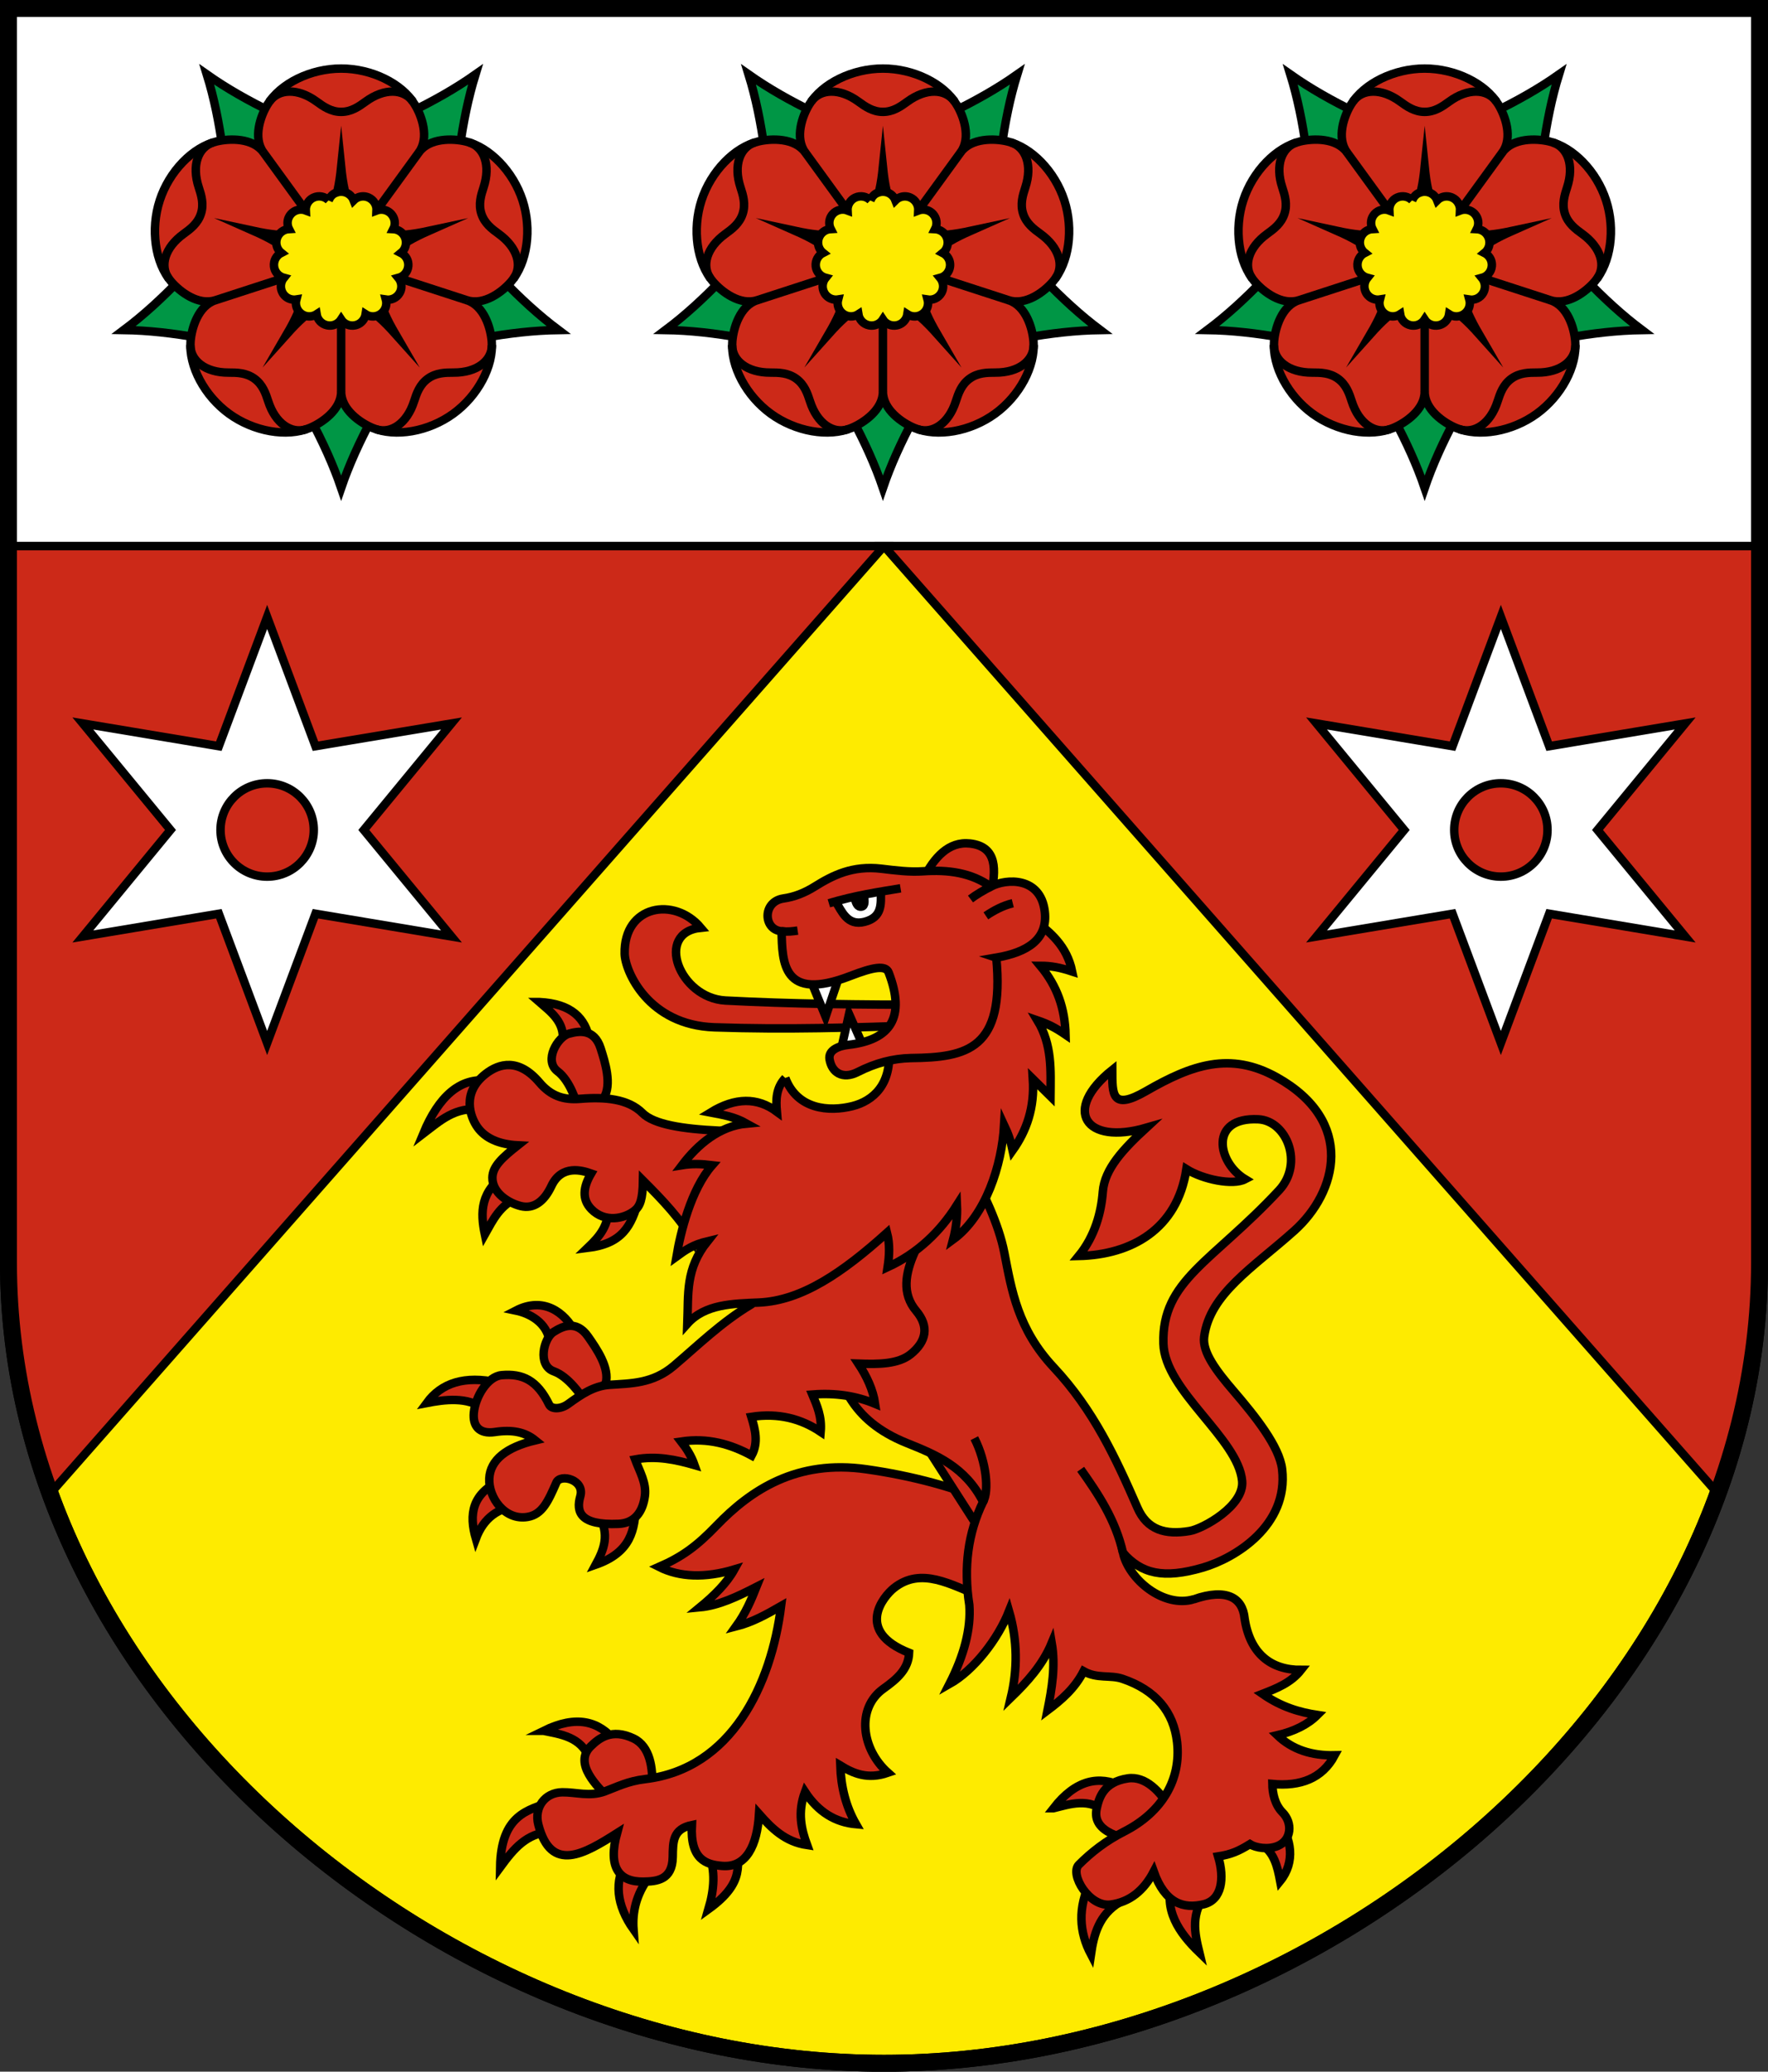
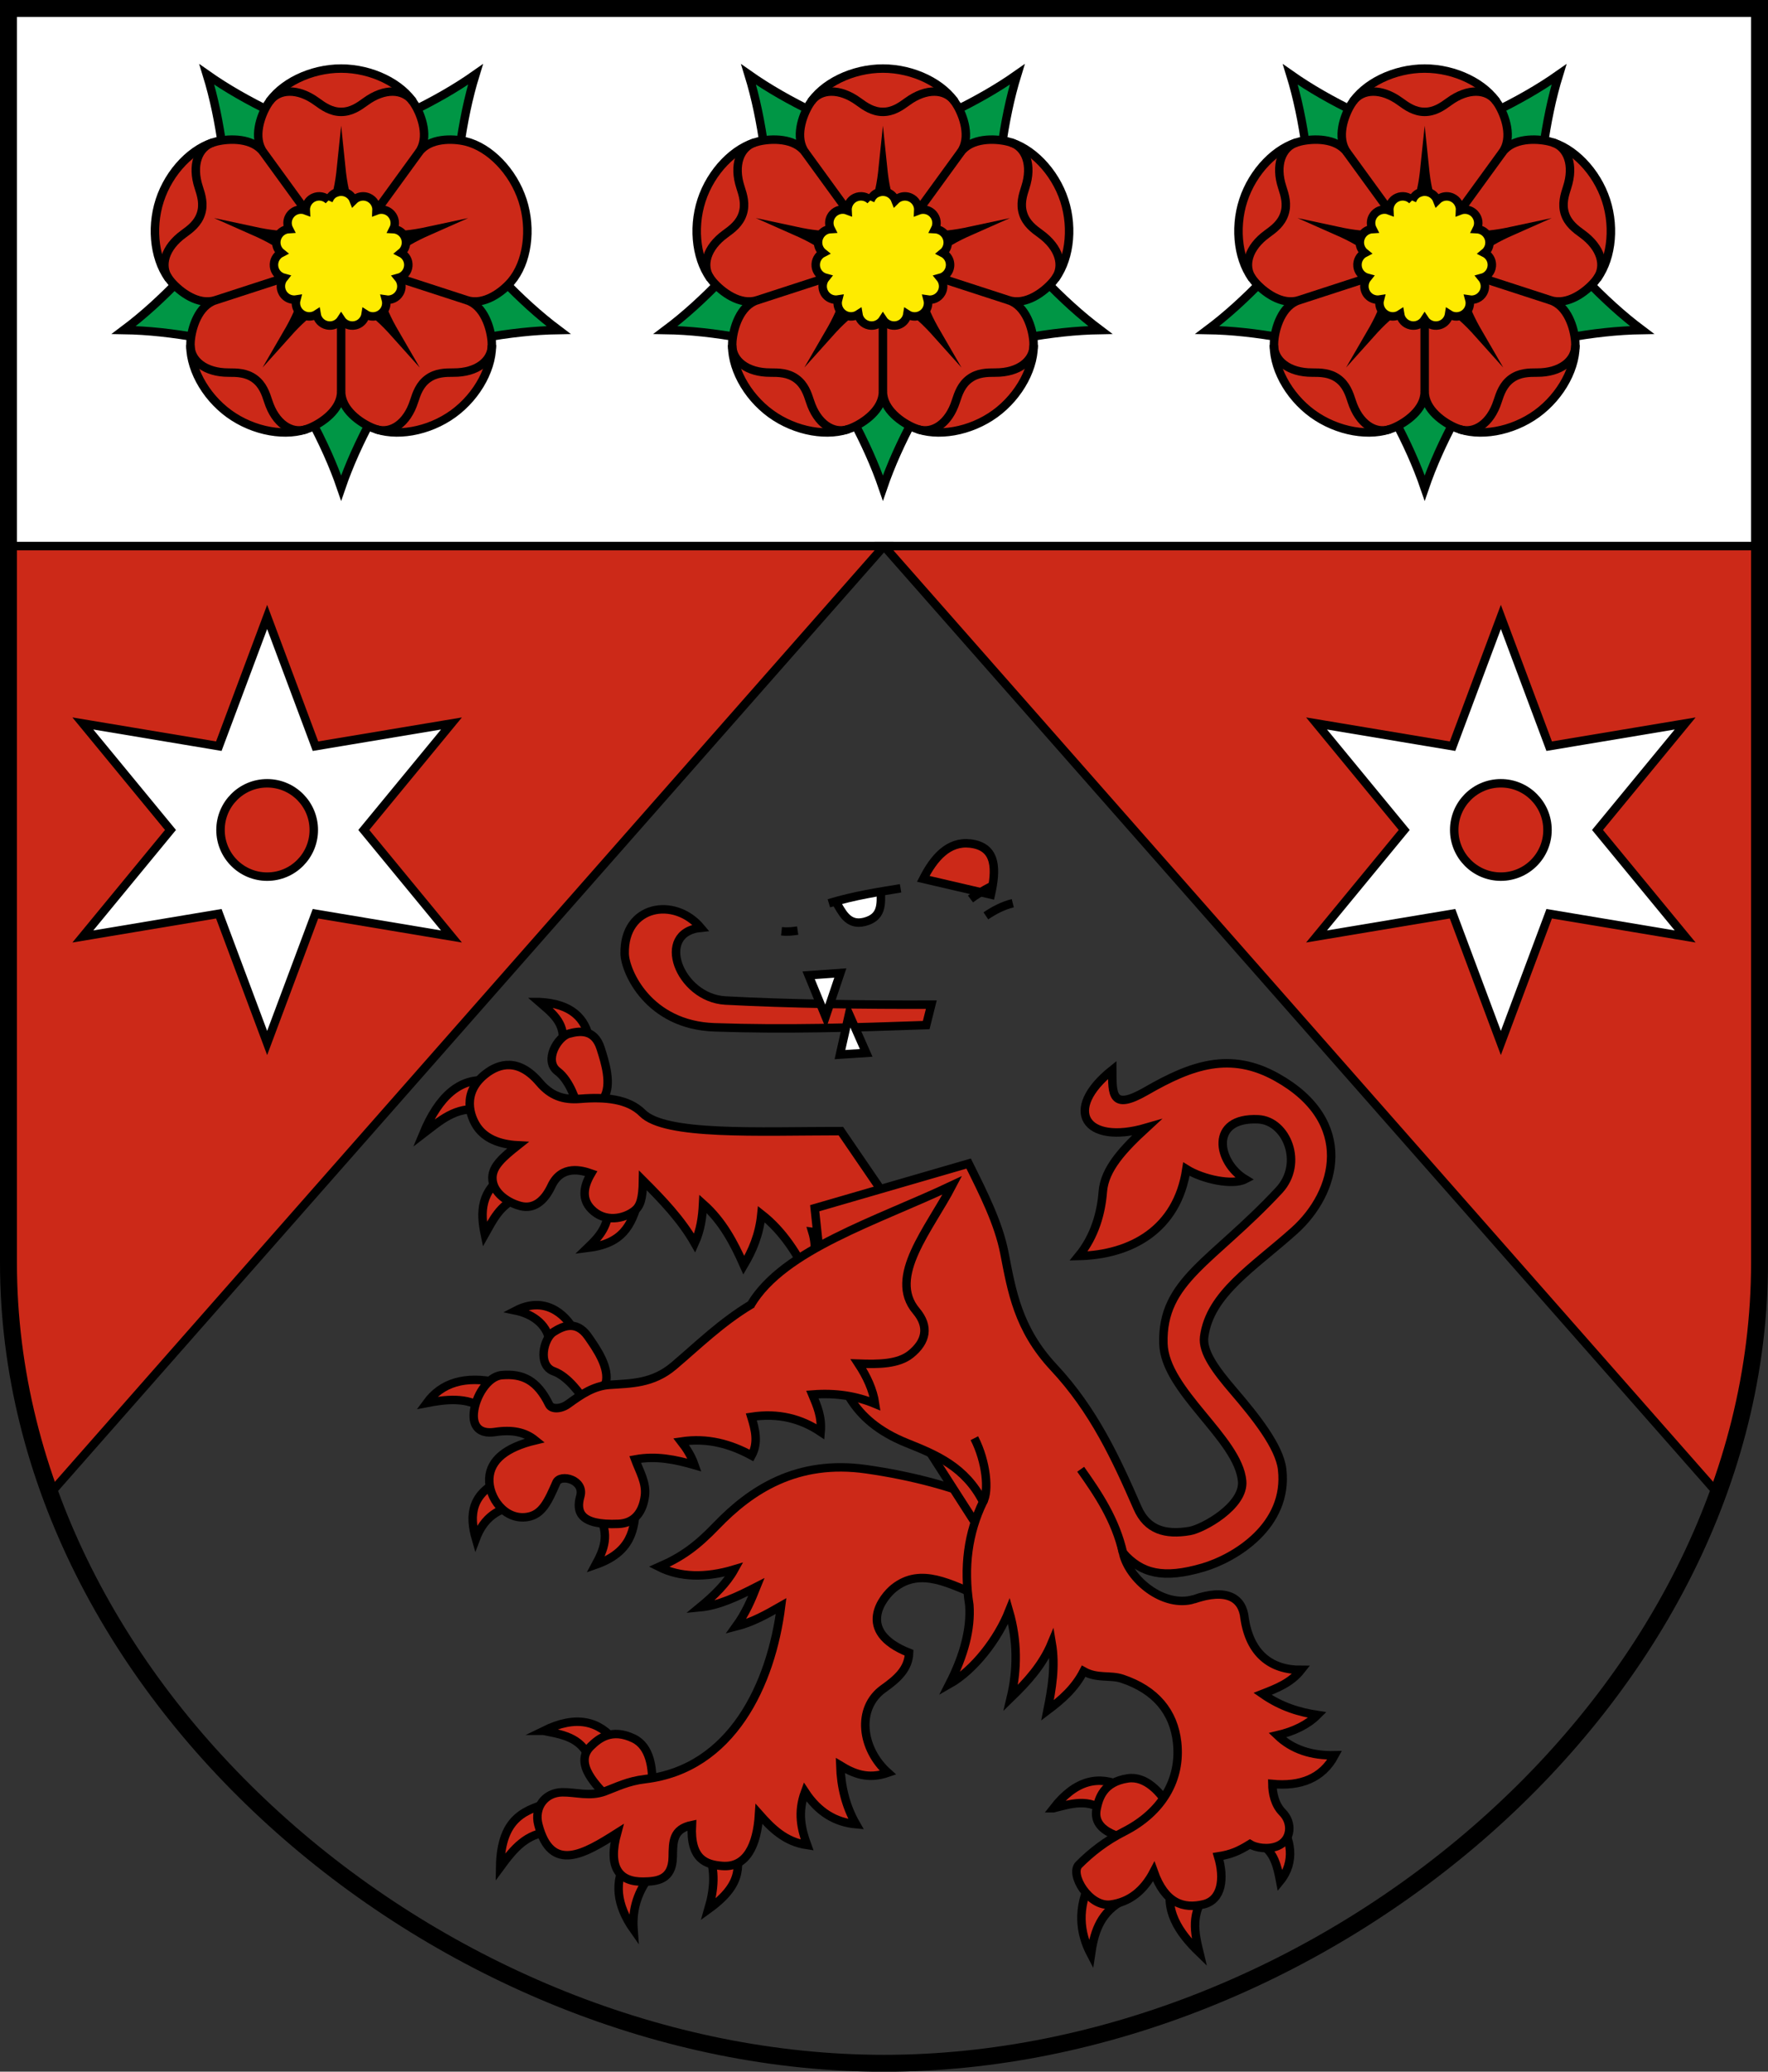
<svg xmlns="http://www.w3.org/2000/svg" xmlns:ns1="http://www.inkscape.org/namespaces/inkscape" xmlns:ns2="http://sodipodi.sourceforge.net/DTD/sodipodi-0.dtd" version="1.0" width="208.86" height="244.66" id="svg2780" ns1:version="0.92.5 (2060ec1f9f, 2020-04-08)" ns2:docname="Lully-blazon.svg">
  <rect width="100%" height="100%" fill="#333333" stroke="none" />
  <ns2:namedview pagecolor="#ffffff" bordercolor="#666666" borderopacity="1" objecttolerance="10" gridtolerance="10" guidetolerance="10" ns1:pageopacity="0" ns1:pageshadow="2" ns1:window-width="3287" ns1:window-height="1417" id="namedview25" showgrid="false" ns1:zoom="4" ns1:cx="216.44192" ns1:cy="122.15092" ns1:window-x="-8" ns1:window-y="-8" ns1:window-maximized="1" ns1:current-layer="svg2780" ns1:measure-start="104.255,149.787" ns1:measure-end="104.255,126.383" showguides="false" ns1:object-paths="true" ns1:snap-intersection-paths="true">
    <ns2:guide position="104.43,205.106" orientation="25.957,0" id="guide7901" ns1:locked="false" />
    <ns2:guide position="104.43,126.17" orientation="-117.49,103.43" id="guide3629" ns1:locked="false" />
    <ns2:guide position="104.43,126.17" orientation="-117.49,-103.43" id="guide3633" ns1:locked="false" />
    <ns2:guide position="104.43,180.17" orientation="0,315.945" id="guide13931" ns1:locked="false" />
  </ns2:namedview>
  <defs id="defs2782" />
-   <path id="path4212-6" style="fill:#feeb00;fill-opacity:1;fill-rule:evenodd;stroke:#000000;stroke-width:2;stroke-linecap:butt;stroke-miterlimit:4;stroke-dashoffset:0;stroke-opacity:1" d="M 1,149.104 V 1 c 68.953,0 137.907,0 206.86,0 V 149.104 c 0,51.445 -51.715,94.568 -103.43,94.568 -51.715,0 -103.43,-43.123 -103.43,-94.568 z" ns1:connector-curvature="0" ns2:nodetypes="sccscs" />
  <path style="opacity:1;fill:#ffffff;fill-opacity:1;stroke:#000000;stroke-width:1;stroke-miterlimit:14;stroke-dasharray:none;stroke-dashoffset:4.58;stroke-opacity:1" d="M 1,64.49 H 207.86 V 1 L 1,1 Z" id="path13933" ns1:connector-curvature="0" />
  <path style="opacity:1;fill:#cc2918;fill-opacity:1;stroke:#000000;stroke-width:1;stroke-miterlimit:14;stroke-dasharray:none;stroke-dashoffset:4.58;stroke-opacity:1" d="m 1,64.49 0.268,91.028 c 0.452,7.468 2.455,14.218 4.647,20.879 L 104.43,64.49 Z" id="path13935" ns1:connector-curvature="0" ns2:nodetypes="ccccc" />
  <path style="opacity:1;fill:#cc2918;fill-opacity:1;stroke:#000000;stroke-width:1;stroke-miterlimit:14;stroke-dasharray:none;stroke-dashoffset:4.58;stroke-opacity:1" d="m 207.86,64.49 -0.268,91.028 c -0.467,7.124 -2.301,14.041 -4.647,20.879 L 104.43,64.49 Z" id="path13935-3" ns1:connector-curvature="0" ns2:nodetypes="ccccc" />
  <path ns1:connector-curvature="0" style="opacity:1;fill:#ffffff;fill-opacity:1;stroke:#000000;stroke-width:1;stroke-miterlimit:8;stroke-dasharray:none;stroke-dashoffset:4.58;stroke-opacity:1" d="m 177.302,72.861 -5.708,15.262 -16.064,-2.683 10.354,12.578 -10.354,12.578 16.064,-2.685 5.708,15.263 5.708,-15.263 16.064,2.685 -10.354,-12.578 10.354,-12.578 -16.064,2.683 z m 0,19.644 c 3.043,0 5.509,2.468 5.509,5.512 0,3.044 -2.466,5.512 -5.509,5.512 -3.043,0 -5.509,-2.468 -5.509,-5.512 0,-3.044 2.466,-5.512 5.509,-5.512 z" id="path4307-8-0-4-3" ns2:nodetypes="ccccccccccccccscsc" />
  <g id="g15142" transform="matrix(0.785,0,0,0.785,-143.541,8.017)" style="stroke-width:1.274">
    <g style="stroke-width:1.274" transform="matrix(1,0,0,1,577.597,-89.682)" id="g9712-8-0">
      <path id="path9348-0-4-4-3-1" style="opacity:1;fill:#009645;fill-opacity:1;stroke:#000000;stroke-width:1.274;stroke-miterlimit:4;stroke-dasharray:none;stroke-dashoffset:4.58;stroke-opacity:1" d="m -237.771,121.367 -6.599,2.811 3.686,6.153 c 4.127,-0.736 7.834,-1.155 11.52,-1.212 -2.949,-2.213 -5.702,-4.731 -8.608,-7.752 z" ns1:connector-curvature="0" ns2:nodetypes="ccccc" />
      <path id="path9348-0-4-3-4" style="opacity:1;fill:#009645;fill-opacity:1;stroke:#000000;stroke-width:1.274;stroke-miterlimit:4;stroke-dasharray:none;stroke-dashoffset:4.58;stroke-opacity:1" d="m -257.162,142.303 -4.712,-5.407 -4.713,5.407 c 1.975,3.697 3.52,7.094 4.713,10.582 1.193,-3.488 2.737,-6.885 4.713,-10.582 z" ns1:connector-curvature="0" ns2:nodetypes="ccccc" />
      <path id="path9348-0-6-0-8" style="opacity:1;fill:#009645;fill-opacity:1;stroke:#000000;stroke-width:1.274;stroke-miterlimit:4;stroke-dasharray:none;stroke-dashoffset:4.58;stroke-opacity:1" d="m -283.066,130.33 3.686,-6.153 -6.599,-2.811 c -2.906,3.021 -5.659,5.539 -8.608,7.752 3.686,0.057 7.394,0.476 11.52,1.212 z" ns1:connector-curvature="0" ns2:nodetypes="ccccc" />
      <path id="path9348-0-2-2" style="opacity:1;fill:#009645;fill-opacity:1;stroke:#000000;stroke-width:1.274;stroke-miterlimit:4;stroke-dasharray:none;stroke-dashoffset:4.58;stroke-opacity:1" d="m -279.684,101.995 6.991,1.605 0.634,-7.144 c -3.771,-1.83 -7.017,-3.67 -10.033,-5.791 1.085,3.523 1.832,7.179 2.408,11.331 z" ns1:connector-curvature="0" ns2:nodetypes="ccccc" />
      <path id="path9348-0-4-7-6-6" style="opacity:1;fill:#009645;fill-opacity:1;stroke:#000000;stroke-width:1.274;stroke-miterlimit:4;stroke-dasharray:none;stroke-dashoffset:4.58;stroke-opacity:1" d="m -251.691,96.455 0.634,7.144 6.991,-1.605 c 0.575,-4.152 1.322,-7.808 2.408,-11.331 -3.015,2.121 -6.261,3.961 -10.033,5.791 z" ns1:connector-curvature="0" ns2:nodetypes="ccccc" />
    </g>
    <path ns2:nodetypes="cscccccccscccsccccccc" ns1:connector-curvature="0" d="M 326.813,5.518 C 324.856,2.319 320.304,0.102 315.723,0.102 c -4.58,0 -9.133,2.217 -11.09,5.416 -1.046,1.711 -2.198,4.999 -0.613,7.181 -1.585,-2.182 -5.069,-2.103 -7.019,-1.636 -3.647,0.872 -7.163,4.517 -8.578,8.873 -1.415,4.356 -0.714,9.371 1.724,12.221 1.304,1.524 4.075,3.635 6.64,2.802 -2.565,0.833 -3.566,4.171 -3.725,6.17 -0.297,3.738 2.083,8.208 5.788,10.9 3.706,2.692 8.692,3.575 12.156,2.137 1.852,-0.769 4.717,-2.753 4.717,-5.449 -10e-6,2.697 2.865,4.68 4.717,5.449 3.464,1.438 8.45,0.556 12.156,-2.137 3.706,-2.692 6.086,-7.162 5.788,-10.9 -0.159,-1.999 -1.16,-5.336 -3.725,-6.17 2.565,0.833 5.336,-1.278 6.64,-2.802 2.438,-2.85 3.14,-7.865 1.724,-12.221 -1.415,-4.356 -4.931,-8.001 -8.578,-8.873 -1.95,-0.466 -5.434,-0.546 -7.019,1.636 1.585,-2.182 0.433,-5.47 -0.613,-7.181 z" style="opacity:1;fill:#cc2918;fill-opacity:1;stroke:#000000;stroke-width:1.274;stroke-miterlimit:4;stroke-dasharray:none;stroke-dashoffset:4.58;stroke-opacity:1" id="path8618-5-39-6-3-4" />
    <path ns2:nodetypes="cscsc" ns1:connector-curvature="0" d="m 304.949,5.041 c 1.388,-1.912 4.268,-2.03 7.086,0.03 1.03,0.752 2.167,1.547 3.688,1.547 1.521,0 2.658,-0.794 3.688,-1.547 2.818,-2.06 5.698,-1.941 7.086,-0.03" style="opacity:1;fill:none;fill-opacity:1;stroke:#000000;stroke-width:1.274;stroke-miterlimit:4;stroke-dasharray:none;stroke-dashoffset:4.58;stroke-opacity:1" id="path8620-0-5-3" />
    <path ns2:nodetypes="cc" ns1:connector-curvature="0" id="path9346-4-3-9" d="m 315.723,48.755 1e-5,-19.948" style="opacity:1;fill:none;fill-opacity:1;stroke:#000000;stroke-width:1.274;stroke-miterlimit:4;stroke-dasharray:none;stroke-dashoffset:4.58;stroke-opacity:1" />
    <path ns2:nodetypes="cscsc" ns1:connector-curvature="0" d="m 310.47,54.367 c -2.247,0.731 -4.646,-0.866 -5.715,-4.189 -0.391,-1.214 -0.844,-2.525 -2.074,-3.419 -1.23,-0.894 -2.618,-0.92 -3.893,-0.916 -3.491,0.01 -5.751,-1.779 -5.75,-4.141" style="opacity:1;fill:none;fill-opacity:1;stroke:#000000;stroke-width:1.274;stroke-miterlimit:4;stroke-dasharray:none;stroke-dashoffset:4.58;stroke-opacity:1" id="path8620-0-0-2-4" />
    <path ns2:nodetypes="cscsc" ns1:connector-curvature="0" d="m 338.409,41.701 c 5.5e-4,2.362 -2.26,4.151 -5.75,4.141 -1.275,-0.004 -2.662,0.022 -3.893,0.916 -1.23,0.894 -1.684,2.205 -2.074,3.419 -1.069,3.323 -3.469,4.92 -5.715,4.189" style="opacity:1;fill:none;fill-opacity:1;stroke:#000000;stroke-width:1.274;stroke-miterlimit:4;stroke-dasharray:none;stroke-dashoffset:4.58;stroke-opacity:1" id="path8620-0-0-9-7-0" />
    <path ns2:nodetypes="cc" ns1:connector-curvature="0" id="path9346-2-9" d="m 303.998,12.668 11.725,16.139" style="opacity:1;fill:none;fill-opacity:1;stroke:#000000;stroke-width:1.274;stroke-miterlimit:4;stroke-dasharray:none;stroke-dashoffset:4.58;stroke-opacity:1" />
    <path ns2:nodetypes="ccccc" ns1:connector-curvature="0" d="m 317.348,22.018 c -1.037,-2.797 -1.367,-4.584 -1.625,-7.094 -0.258,2.51 -0.588,4.297 -1.625,7.094 h 1.625 z" style="opacity:1;fill:none;fill-opacity:1;stroke:#000000;stroke-width:1.274;stroke-miterlimit:14;stroke-dasharray:none;stroke-dashoffset:4.58;stroke-opacity:1" id="path9462-3-8-5" />
    <path ns2:nodetypes="cc" ns1:connector-curvature="0" id="path9346-6-9-3" d="m 296.751,34.971 18.972,-6.164" style="opacity:1;fill:none;fill-opacity:1;stroke:#000000;stroke-width:1.274;stroke-miterlimit:4;stroke-dasharray:none;stroke-dashoffset:4.58;stroke-opacity:1" />
    <path ns2:nodetypes="cscsc" ns1:connector-curvature="0" d="m 289.791,31.709 c -1.389,-1.911 -0.612,-4.686 2.218,-6.73 1.034,-0.747 2.141,-1.583 2.611,-3.029 0.47,-1.446 0.066,-2.774 -0.332,-3.985 -1.088,-3.317 -0.086,-6.019 2.162,-6.748" style="opacity:1;fill:none;fill-opacity:1;stroke:#000000;stroke-width:1.274;stroke-miterlimit:4;stroke-dasharray:none;stroke-dashoffset:4.58;stroke-opacity:1" id="path8620-0-8-0-7" />
    <path ns2:nodetypes="cc" ns1:connector-curvature="0" id="path9346-4-2-3-7" d="m 327.449,12.668 -11.725,16.139" style="opacity:1;fill:none;fill-opacity:1;stroke:#000000;stroke-width:1.274;stroke-miterlimit:4;stroke-dasharray:none;stroke-dashoffset:4.58;stroke-opacity:1" />
    <path ns2:nodetypes="cscsc" ns1:connector-curvature="0" d="m 334.997,11.216 c 2.247,0.73 3.249,3.432 2.162,6.748 -0.397,1.212 -0.801,2.539 -0.332,3.985 0.47,1.446 1.577,2.283 2.611,3.029 2.83,2.044 3.607,4.819 2.218,6.73" style="opacity:1;fill:none;fill-opacity:1;stroke:#000000;stroke-width:1.274;stroke-miterlimit:4;stroke-dasharray:none;stroke-dashoffset:4.58;stroke-opacity:1" id="path8620-0-0-1-6-8" />
    <path ns2:nodetypes="cc" ns1:connector-curvature="0" id="path9346-4-4-1-8" d="m 334.695,34.971 -18.972,-6.164" style="opacity:1;fill:none;fill-opacity:1;stroke:#000000;stroke-width:1.274;stroke-miterlimit:4;stroke-dasharray:none;stroke-dashoffset:4.58;stroke-opacity:1" />
    <path ns2:nodetypes="ccccc" ns1:connector-curvature="0" d="m 309.768,25.163 c -2.981,0.122 -4.782,-0.117 -7.249,-0.647 2.308,1.021 3.905,1.887 6.244,3.738 l 0.502,-1.545 z" style="opacity:1;fill:none;fill-opacity:1;stroke:#000000;stroke-width:1.274;stroke-miterlimit:14;stroke-dasharray:none;stroke-dashoffset:4.58;stroke-opacity:1" id="path9462-3-7-1-4" />
    <path ns2:nodetypes="ccccc" ns1:connector-curvature="0" d="m 310.418,33.344 c -0.805,2.873 -1.588,4.512 -2.855,6.694 1.684,-1.879 3.001,-3.131 5.484,-4.784 l -1.315,-0.955 z" style="opacity:1;fill:none;fill-opacity:1;stroke:#000000;stroke-width:1.274;stroke-miterlimit:14;stroke-dasharray:none;stroke-dashoffset:4.58;stroke-opacity:1" id="path9462-3-6-9-5" />
    <path ns2:nodetypes="ccccc" ns1:connector-curvature="0" d="m 318.399,35.255 c 2.483,1.653 3.8,2.905 5.484,4.784 -1.267,-2.183 -2.05,-3.821 -2.855,-6.694 l -1.315,0.955 z" style="opacity:1;fill:none;fill-opacity:1;stroke:#000000;stroke-width:1.274;stroke-miterlimit:14;stroke-dasharray:none;stroke-dashoffset:4.58;stroke-opacity:1" id="path9462-3-9-4-2" />
    <path ns2:nodetypes="ccccc" ns1:connector-curvature="0" d="m 322.682,28.254 c 2.34,-1.851 3.937,-2.716 6.244,-3.738 -2.467,0.53 -4.268,0.769 -7.249,0.647 l 0.502,1.545 z" style="opacity:1;fill:none;fill-opacity:1;stroke:#000000;stroke-width:1.274;stroke-miterlimit:14;stroke-dasharray:none;stroke-dashoffset:4.58;stroke-opacity:1" id="path9462-3-91-3-8" />
    <path ns2:nodetypes="cccccccccccccccccccccccccccccccccccccccccccccc" ns1:connector-curvature="0" d="m 313.846,19.92 c -0.591,-0.591 -1.486,-0.757 -2.25,-0.417 -0.259,0.114 -0.491,0.281 -0.68,0.491 -0.357,0.398 -0.542,0.922 -0.514,1.456 -0.781,-0.3 -1.665,-0.087 -2.225,0.534 -0.19,0.21 -0.334,0.457 -0.422,0.725 -0.165,0.509 -0.12,1.063 0.123,1.539 -0.835,0.044 -1.557,0.598 -1.815,1.393 -0.088,0.269 -0.119,0.553 -0.09,0.834 0.057,0.532 0.322,1.02 0.739,1.356 -0.745,0.38 -1.179,1.179 -1.092,2.011 0.029,0.281 0.116,0.554 0.257,0.799 0.268,0.463 0.709,0.8 1.226,0.939 -0.526,0.65 -0.598,1.557 -0.183,2.281 0.138,0.245 0.328,0.459 0.557,0.625 0.433,0.314 0.974,0.443 1.502,0.359 -0.216,0.808 0.087,1.665 0.764,2.157 0.228,0.167 0.489,0.284 0.766,0.344 0.524,0.11 1.07,0.008 1.518,-0.283 0.131,0.826 0.757,1.486 1.575,1.66 0.276,0.059 0.562,0.061 0.839,0.003 0.523,-0.112 0.981,-0.427 1.272,-0.876 0.455,0.701 1.296,1.05 2.114,0.876 0.277,-0.058 0.538,-0.173 0.768,-0.339 0.432,-0.315 0.722,-0.789 0.805,-1.318 0.701,0.456 1.611,0.432 2.287,-0.06 0.229,-0.166 0.421,-0.377 0.563,-0.622 0.267,-0.464 0.339,-1.015 0.2,-1.531 0.826,0.131 1.647,-0.261 2.065,-0.985 0.142,-0.244 0.232,-0.516 0.262,-0.797 0.055,-0.532 -0.103,-1.065 -0.441,-1.48 0.808,-0.216 1.399,-0.908 1.486,-1.74 0.03,-0.281 0.002,-0.566 -0.085,-0.835 -0.166,-0.509 -0.527,-0.931 -1.005,-1.173 0.65,-0.526 0.908,-1.399 0.65,-2.194 -0.087,-0.269 -0.229,-0.517 -0.417,-0.728 -0.359,-0.397 -0.86,-0.636 -1.395,-0.663 0.38,-0.745 0.261,-1.647 -0.299,-2.269 -0.189,-0.211 -0.419,-0.379 -0.677,-0.495 -0.489,-0.217 -1.044,-0.231 -1.544,-0.038 0.044,-0.835 -0.432,-1.611 -1.196,-1.951 -0.258,-0.116 -0.537,-0.176 -0.82,-0.177 -0.535,8.3e-4 -1.048,0.214 -1.426,0.593 -0.3,-0.781 -1.049,-1.296 -1.883,-1.296 -0.28,-7.8e-4 -0.56,0.058 -0.934,0.224 -0.374,0.166 -0.755,0.57 -0.947,1.07 z" style="opacity:1;fill:#feeb00;fill-opacity:1;stroke:#000000;stroke-width:1.274;stroke-miterlimit:4;stroke-dasharray:none;stroke-dashoffset:4.58;stroke-opacity:1" id="path9350-06-2-5-4" />
  </g>
  <g id="g15142-3" transform="matrix(0.785,0,0,0.785,-207.541,8.017)" style="stroke-width:1.274">
    <g style="stroke-width:1.274" transform="matrix(1,0,0,1,577.597,-89.682)" id="g9712-8-0-4">
      <path id="path9348-0-4-4-3-1-7" style="opacity:1;fill:#009645;fill-opacity:1;stroke:#000000;stroke-width:1.274;stroke-miterlimit:4;stroke-dasharray:none;stroke-dashoffset:4.58;stroke-opacity:1" d="m -237.771,121.367 -6.599,2.811 3.686,6.153 c 4.127,-0.736 7.834,-1.155 11.52,-1.212 -2.949,-2.213 -5.702,-4.731 -8.608,-7.752 z" ns1:connector-curvature="0" ns2:nodetypes="ccccc" />
      <path id="path9348-0-4-3-4-1" style="opacity:1;fill:#009645;fill-opacity:1;stroke:#000000;stroke-width:1.274;stroke-miterlimit:4;stroke-dasharray:none;stroke-dashoffset:4.58;stroke-opacity:1" d="m -257.162,142.303 -4.712,-5.407 -4.713,5.407 c 1.975,3.697 3.52,7.094 4.713,10.582 1.193,-3.488 2.737,-6.885 4.713,-10.582 z" ns1:connector-curvature="0" ns2:nodetypes="ccccc" />
      <path id="path9348-0-6-0-8-5" style="opacity:1;fill:#009645;fill-opacity:1;stroke:#000000;stroke-width:1.274;stroke-miterlimit:4;stroke-dasharray:none;stroke-dashoffset:4.58;stroke-opacity:1" d="m -283.066,130.33 3.686,-6.153 -6.599,-2.811 c -2.906,3.021 -5.659,5.539 -8.608,7.752 3.686,0.057 7.394,0.476 11.52,1.212 z" ns1:connector-curvature="0" ns2:nodetypes="ccccc" />
      <path id="path9348-0-2-2-2" style="opacity:1;fill:#009645;fill-opacity:1;stroke:#000000;stroke-width:1.274;stroke-miterlimit:4;stroke-dasharray:none;stroke-dashoffset:4.58;stroke-opacity:1" d="m -279.684,101.995 6.991,1.605 0.634,-7.144 c -3.771,-1.83 -7.017,-3.67 -10.033,-5.791 1.085,3.523 1.832,7.179 2.408,11.331 z" ns1:connector-curvature="0" ns2:nodetypes="ccccc" />
      <path id="path9348-0-4-7-6-6-3" style="opacity:1;fill:#009645;fill-opacity:1;stroke:#000000;stroke-width:1.274;stroke-miterlimit:4;stroke-dasharray:none;stroke-dashoffset:4.58;stroke-opacity:1" d="m -251.691,96.455 0.634,7.144 6.991,-1.605 c 0.575,-4.152 1.322,-7.808 2.408,-11.331 -3.015,2.121 -6.261,3.961 -10.033,5.791 z" ns1:connector-curvature="0" ns2:nodetypes="ccccc" />
    </g>
    <path ns2:nodetypes="cscccccccscccsccccccc" ns1:connector-curvature="0" d="M 326.813,5.518 C 324.856,2.319 320.304,0.102 315.723,0.102 c -4.58,0 -9.133,2.217 -11.09,5.416 -1.046,1.711 -2.198,4.999 -0.613,7.181 -1.585,-2.182 -5.069,-2.103 -7.019,-1.636 -3.647,0.872 -7.163,4.517 -8.578,8.873 -1.415,4.356 -0.714,9.371 1.724,12.221 1.304,1.524 4.075,3.635 6.64,2.802 -2.565,0.833 -3.566,4.171 -3.725,6.17 -0.297,3.738 2.083,8.208 5.788,10.9 3.706,2.692 8.692,3.575 12.156,2.137 1.852,-0.769 4.717,-2.753 4.717,-5.449 -10e-6,2.697 2.865,4.68 4.717,5.449 3.464,1.438 8.45,0.556 12.156,-2.137 3.706,-2.692 6.086,-7.162 5.788,-10.9 -0.159,-1.999 -1.16,-5.336 -3.725,-6.17 2.565,0.833 5.336,-1.278 6.64,-2.802 2.438,-2.85 3.14,-7.865 1.724,-12.221 -1.415,-4.356 -4.931,-8.001 -8.578,-8.873 -1.95,-0.466 -5.434,-0.546 -7.019,1.636 1.585,-2.182 0.433,-5.47 -0.613,-7.181 z" style="opacity:1;fill:#cc2918;fill-opacity:1;stroke:#000000;stroke-width:1.274;stroke-miterlimit:4;stroke-dasharray:none;stroke-dashoffset:4.58;stroke-opacity:1" id="path8618-5-39-6-3-4-6" />
    <path ns2:nodetypes="cscsc" ns1:connector-curvature="0" d="m 304.949,5.041 c 1.388,-1.912 4.268,-2.03 7.086,0.03 1.03,0.752 2.167,1.547 3.688,1.547 1.521,0 2.658,-0.794 3.688,-1.547 2.818,-2.06 5.698,-1.941 7.086,-0.03" style="opacity:1;fill:none;fill-opacity:1;stroke:#000000;stroke-width:1.274;stroke-miterlimit:4;stroke-dasharray:none;stroke-dashoffset:4.58;stroke-opacity:1" id="path8620-0-5-3-2" />
    <path ns2:nodetypes="cc" ns1:connector-curvature="0" id="path9346-4-3-9-1" d="m 315.723,48.755 1e-5,-19.948" style="opacity:1;fill:none;fill-opacity:1;stroke:#000000;stroke-width:1.274;stroke-miterlimit:4;stroke-dasharray:none;stroke-dashoffset:4.58;stroke-opacity:1" />
    <path ns2:nodetypes="cscsc" ns1:connector-curvature="0" d="m 310.47,54.367 c -2.247,0.731 -4.646,-0.866 -5.715,-4.189 -0.391,-1.214 -0.844,-2.525 -2.074,-3.419 -1.23,-0.894 -2.618,-0.92 -3.893,-0.916 -3.491,0.01 -5.751,-1.779 -5.75,-4.141" style="opacity:1;fill:none;fill-opacity:1;stroke:#000000;stroke-width:1.274;stroke-miterlimit:4;stroke-dasharray:none;stroke-dashoffset:4.58;stroke-opacity:1" id="path8620-0-0-2-4-1" />
    <path ns2:nodetypes="cscsc" ns1:connector-curvature="0" d="m 338.409,41.701 c 5.5e-4,2.362 -2.26,4.151 -5.75,4.141 -1.275,-0.004 -2.662,0.022 -3.893,0.916 -1.23,0.894 -1.684,2.205 -2.074,3.419 -1.069,3.323 -3.469,4.92 -5.715,4.189" style="opacity:1;fill:none;fill-opacity:1;stroke:#000000;stroke-width:1.274;stroke-miterlimit:4;stroke-dasharray:none;stroke-dashoffset:4.58;stroke-opacity:1" id="path8620-0-0-9-7-0-6" />
    <path ns2:nodetypes="cc" ns1:connector-curvature="0" id="path9346-2-9-5" d="m 303.998,12.668 11.725,16.139" style="opacity:1;fill:none;fill-opacity:1;stroke:#000000;stroke-width:1.274;stroke-miterlimit:4;stroke-dasharray:none;stroke-dashoffset:4.58;stroke-opacity:1" />
    <path ns2:nodetypes="ccccc" ns1:connector-curvature="0" d="m 317.348,22.018 c -1.037,-2.797 -1.367,-4.584 -1.625,-7.094 -0.258,2.51 -0.588,4.297 -1.625,7.094 h 1.625 z" style="opacity:1;fill:none;fill-opacity:1;stroke:#000000;stroke-width:1.274;stroke-miterlimit:14;stroke-dasharray:none;stroke-dashoffset:4.58;stroke-opacity:1" id="path9462-3-8-5-7" />
    <path ns2:nodetypes="cc" ns1:connector-curvature="0" id="path9346-6-9-3-3" d="m 296.751,34.971 18.972,-6.164" style="opacity:1;fill:none;fill-opacity:1;stroke:#000000;stroke-width:1.274;stroke-miterlimit:4;stroke-dasharray:none;stroke-dashoffset:4.58;stroke-opacity:1" />
    <path ns2:nodetypes="cscsc" ns1:connector-curvature="0" d="m 289.791,31.709 c -1.389,-1.911 -0.612,-4.686 2.218,-6.73 1.034,-0.747 2.141,-1.583 2.611,-3.029 0.47,-1.446 0.066,-2.774 -0.332,-3.985 -1.088,-3.317 -0.086,-6.019 2.162,-6.748" style="opacity:1;fill:none;fill-opacity:1;stroke:#000000;stroke-width:1.274;stroke-miterlimit:4;stroke-dasharray:none;stroke-dashoffset:4.58;stroke-opacity:1" id="path8620-0-8-0-7-5" />
    <path ns2:nodetypes="cc" ns1:connector-curvature="0" id="path9346-4-2-3-7-1" d="m 327.449,12.668 -11.725,16.139" style="opacity:1;fill:none;fill-opacity:1;stroke:#000000;stroke-width:1.274;stroke-miterlimit:4;stroke-dasharray:none;stroke-dashoffset:4.58;stroke-opacity:1" />
-     <path ns2:nodetypes="cscsc" ns1:connector-curvature="0" d="m 334.997,11.216 c 2.247,0.73 3.249,3.432 2.162,6.748 -0.397,1.212 -0.801,2.539 -0.332,3.985 0.47,1.446 1.577,2.283 2.611,3.029 2.83,2.044 3.607,4.819 2.218,6.73" style="opacity:1;fill:none;fill-opacity:1;stroke:#000000;stroke-width:1.274;stroke-miterlimit:4;stroke-dasharray:none;stroke-dashoffset:4.58;stroke-opacity:1" id="path8620-0-0-1-6-8-2" />
    <path ns2:nodetypes="cc" ns1:connector-curvature="0" id="path9346-4-4-1-8-9" d="m 334.695,34.971 -18.972,-6.164" style="opacity:1;fill:none;fill-opacity:1;stroke:#000000;stroke-width:1.274;stroke-miterlimit:4;stroke-dasharray:none;stroke-dashoffset:4.58;stroke-opacity:1" />
    <path ns2:nodetypes="ccccc" ns1:connector-curvature="0" d="m 309.768,25.163 c -2.981,0.122 -4.782,-0.117 -7.249,-0.647 2.308,1.021 3.905,1.887 6.244,3.738 l 0.502,-1.545 z" style="opacity:1;fill:none;fill-opacity:1;stroke:#000000;stroke-width:1.274;stroke-miterlimit:14;stroke-dasharray:none;stroke-dashoffset:4.58;stroke-opacity:1" id="path9462-3-7-1-4-3" />
    <path ns2:nodetypes="ccccc" ns1:connector-curvature="0" d="m 310.418,33.344 c -0.805,2.873 -1.588,4.512 -2.855,6.694 1.684,-1.879 3.001,-3.131 5.484,-4.784 l -1.315,-0.955 z" style="opacity:1;fill:none;fill-opacity:1;stroke:#000000;stroke-width:1.274;stroke-miterlimit:14;stroke-dasharray:none;stroke-dashoffset:4.58;stroke-opacity:1" id="path9462-3-6-9-5-5" />
    <path ns2:nodetypes="ccccc" ns1:connector-curvature="0" d="m 318.399,35.255 c 2.483,1.653 3.8,2.905 5.484,4.784 -1.267,-2.183 -2.05,-3.821 -2.855,-6.694 l -1.315,0.955 z" style="opacity:1;fill:none;fill-opacity:1;stroke:#000000;stroke-width:1.274;stroke-miterlimit:14;stroke-dasharray:none;stroke-dashoffset:4.58;stroke-opacity:1" id="path9462-3-9-4-2-8" />
    <path ns2:nodetypes="ccccc" ns1:connector-curvature="0" d="m 322.682,28.254 c 2.34,-1.851 3.937,-2.716 6.244,-3.738 -2.467,0.53 -4.268,0.769 -7.249,0.647 l 0.502,1.545 z" style="opacity:1;fill:none;fill-opacity:1;stroke:#000000;stroke-width:1.274;stroke-miterlimit:14;stroke-dasharray:none;stroke-dashoffset:4.58;stroke-opacity:1" id="path9462-3-91-3-8-1" />
    <path ns2:nodetypes="cccccccccccccccccccccccccccccccccccccccccccccc" ns1:connector-curvature="0" d="m 313.846,19.92 c -0.591,-0.591 -1.486,-0.757 -2.25,-0.417 -0.259,0.114 -0.491,0.281 -0.68,0.491 -0.357,0.398 -0.542,0.922 -0.514,1.456 -0.781,-0.3 -1.665,-0.087 -2.225,0.534 -0.19,0.21 -0.334,0.457 -0.422,0.725 -0.165,0.509 -0.12,1.063 0.123,1.539 -0.835,0.044 -1.557,0.598 -1.815,1.393 -0.088,0.269 -0.119,0.553 -0.09,0.834 0.057,0.532 0.322,1.02 0.739,1.356 -0.745,0.38 -1.179,1.179 -1.092,2.011 0.029,0.281 0.116,0.554 0.257,0.799 0.268,0.463 0.709,0.8 1.226,0.939 -0.526,0.65 -0.598,1.557 -0.183,2.281 0.138,0.245 0.328,0.459 0.557,0.625 0.433,0.314 0.974,0.443 1.502,0.359 -0.216,0.808 0.087,1.665 0.764,2.157 0.228,0.167 0.489,0.284 0.766,0.344 0.524,0.11 1.07,0.008 1.518,-0.283 0.131,0.826 0.757,1.486 1.575,1.66 0.276,0.059 0.562,0.061 0.839,0.003 0.523,-0.112 0.981,-0.427 1.272,-0.876 0.455,0.701 1.296,1.05 2.114,0.876 0.277,-0.058 0.538,-0.173 0.768,-0.339 0.432,-0.315 0.722,-0.789 0.805,-1.318 0.701,0.456 1.611,0.432 2.287,-0.06 0.229,-0.166 0.421,-0.377 0.563,-0.622 0.267,-0.464 0.339,-1.015 0.2,-1.531 0.826,0.131 1.647,-0.261 2.065,-0.985 0.142,-0.244 0.232,-0.516 0.262,-0.797 0.055,-0.532 -0.103,-1.065 -0.441,-1.48 0.808,-0.216 1.399,-0.908 1.486,-1.74 0.03,-0.281 0.002,-0.566 -0.085,-0.835 -0.166,-0.509 -0.527,-0.931 -1.005,-1.173 0.65,-0.526 0.908,-1.399 0.65,-2.194 -0.087,-0.269 -0.229,-0.517 -0.417,-0.728 -0.359,-0.397 -0.86,-0.636 -1.395,-0.663 0.38,-0.745 0.261,-1.647 -0.299,-2.269 -0.189,-0.211 -0.419,-0.379 -0.677,-0.495 -0.489,-0.217 -1.044,-0.231 -1.544,-0.038 0.044,-0.835 -0.432,-1.611 -1.196,-1.951 -0.258,-0.116 -0.537,-0.176 -0.82,-0.177 -0.535,8.3e-4 -1.048,0.214 -1.426,0.593 -0.3,-0.781 -1.049,-1.296 -1.883,-1.296 -0.28,-7.8e-4 -0.56,0.058 -0.934,0.224 -0.374,0.166 -0.755,0.57 -0.947,1.07 z" style="opacity:1;fill:#feeb00;fill-opacity:1;stroke:#000000;stroke-width:1.274;stroke-miterlimit:4;stroke-dasharray:none;stroke-dashoffset:4.58;stroke-opacity:1" id="path9350-06-2-5-4-5" />
  </g>
  <g id="g15142-2" transform="matrix(0.785,0,0,0.785,-79.541,8.017)" style="stroke-width:1.274">
    <g style="stroke-width:1.274" transform="matrix(1,0,0,1,577.597,-89.682)" id="g9712-8-0-3">
      <path id="path9348-0-4-4-3-1-71" style="opacity:1;fill:#009645;fill-opacity:1;stroke:#000000;stroke-width:1.274;stroke-miterlimit:4;stroke-dasharray:none;stroke-dashoffset:4.58;stroke-opacity:1" d="m -237.771,121.367 -6.599,2.811 3.686,6.153 c 4.127,-0.736 7.834,-1.155 11.52,-1.212 -2.949,-2.213 -5.702,-4.731 -8.608,-7.752 z" ns1:connector-curvature="0" ns2:nodetypes="ccccc" />
      <path id="path9348-0-4-3-4-0" style="opacity:1;fill:#009645;fill-opacity:1;stroke:#000000;stroke-width:1.274;stroke-miterlimit:4;stroke-dasharray:none;stroke-dashoffset:4.58;stroke-opacity:1" d="m -257.162,142.303 -4.712,-5.407 -4.713,5.407 c 1.975,3.697 3.52,7.094 4.713,10.582 1.193,-3.488 2.737,-6.885 4.713,-10.582 z" ns1:connector-curvature="0" ns2:nodetypes="ccccc" />
      <path id="path9348-0-6-0-8-0" style="opacity:1;fill:#009645;fill-opacity:1;stroke:#000000;stroke-width:1.274;stroke-miterlimit:4;stroke-dasharray:none;stroke-dashoffset:4.58;stroke-opacity:1" d="m -283.066,130.33 3.686,-6.153 -6.599,-2.811 c -2.906,3.021 -5.659,5.539 -8.608,7.752 3.686,0.057 7.394,0.476 11.52,1.212 z" ns1:connector-curvature="0" ns2:nodetypes="ccccc" />
      <path id="path9348-0-2-2-7" style="opacity:1;fill:#009645;fill-opacity:1;stroke:#000000;stroke-width:1.274;stroke-miterlimit:4;stroke-dasharray:none;stroke-dashoffset:4.58;stroke-opacity:1" d="m -279.684,101.995 6.991,1.605 0.634,-7.144 c -3.771,-1.83 -7.017,-3.67 -10.033,-5.791 1.085,3.523 1.832,7.179 2.408,11.331 z" ns1:connector-curvature="0" ns2:nodetypes="ccccc" />
      <path id="path9348-0-4-7-6-6-6" style="opacity:1;fill:#009645;fill-opacity:1;stroke:#000000;stroke-width:1.274;stroke-miterlimit:4;stroke-dasharray:none;stroke-dashoffset:4.58;stroke-opacity:1" d="m -251.691,96.455 0.634,7.144 6.991,-1.605 c 0.575,-4.152 1.322,-7.808 2.408,-11.331 -3.015,2.121 -6.261,3.961 -10.033,5.791 z" ns1:connector-curvature="0" ns2:nodetypes="ccccc" />
    </g>
    <path ns2:nodetypes="cscccccccscccsccccccc" ns1:connector-curvature="0" d="M 326.813,5.518 C 324.856,2.319 320.304,0.102 315.723,0.102 c -4.58,0 -9.133,2.217 -11.09,5.416 -1.046,1.711 -2.198,4.999 -0.613,7.181 -1.585,-2.182 -5.069,-2.103 -7.019,-1.636 -3.647,0.872 -7.163,4.517 -8.578,8.873 -1.415,4.356 -0.714,9.371 1.724,12.221 1.304,1.524 4.075,3.635 6.64,2.802 -2.565,0.833 -3.566,4.171 -3.725,6.17 -0.297,3.738 2.083,8.208 5.788,10.9 3.706,2.692 8.692,3.575 12.156,2.137 1.852,-0.769 4.717,-2.753 4.717,-5.449 -10e-6,2.697 2.865,4.68 4.717,5.449 3.464,1.438 8.45,0.556 12.156,-2.137 3.706,-2.692 6.086,-7.162 5.788,-10.9 -0.159,-1.999 -1.16,-5.336 -3.725,-6.17 2.565,0.833 5.336,-1.278 6.64,-2.802 2.438,-2.85 3.14,-7.865 1.724,-12.221 -1.415,-4.356 -4.931,-8.001 -8.578,-8.873 -1.95,-0.466 -5.434,-0.546 -7.019,1.636 1.585,-2.182 0.433,-5.47 -0.613,-7.181 z" style="opacity:1;fill:#cc2918;fill-opacity:1;stroke:#000000;stroke-width:1.274;stroke-miterlimit:4;stroke-dasharray:none;stroke-dashoffset:4.58;stroke-opacity:1" id="path8618-5-39-6-3-4-9" />
    <path ns2:nodetypes="cscsc" ns1:connector-curvature="0" d="m 304.949,5.041 c 1.388,-1.912 4.268,-2.03 7.086,0.03 1.03,0.752 2.167,1.547 3.688,1.547 1.521,0 2.658,-0.794 3.688,-1.547 2.818,-2.06 5.698,-1.941 7.086,-0.03" style="opacity:1;fill:none;fill-opacity:1;stroke:#000000;stroke-width:1.274;stroke-miterlimit:4;stroke-dasharray:none;stroke-dashoffset:4.58;stroke-opacity:1" id="path8620-0-5-3-26" />
    <path ns2:nodetypes="cc" ns1:connector-curvature="0" id="path9346-4-3-9-6" d="m 315.723,48.755 1e-5,-19.948" style="opacity:1;fill:none;fill-opacity:1;stroke:#000000;stroke-width:1.274;stroke-miterlimit:4;stroke-dasharray:none;stroke-dashoffset:4.58;stroke-opacity:1" />
    <path ns2:nodetypes="cscsc" ns1:connector-curvature="0" d="m 310.47,54.367 c -2.247,0.731 -4.646,-0.866 -5.715,-4.189 -0.391,-1.214 -0.844,-2.525 -2.074,-3.419 -1.23,-0.894 -2.618,-0.92 -3.893,-0.916 -3.491,0.01 -5.751,-1.779 -5.75,-4.141" style="opacity:1;fill:none;fill-opacity:1;stroke:#000000;stroke-width:1.274;stroke-miterlimit:4;stroke-dasharray:none;stroke-dashoffset:4.58;stroke-opacity:1" id="path8620-0-0-2-4-4" />
    <path ns2:nodetypes="cscsc" ns1:connector-curvature="0" d="m 338.409,41.701 c 5.5e-4,2.362 -2.26,4.151 -5.75,4.141 -1.275,-0.004 -2.662,0.022 -3.893,0.916 -1.23,0.894 -1.684,2.205 -2.074,3.419 -1.069,3.323 -3.469,4.92 -5.715,4.189" style="opacity:1;fill:none;fill-opacity:1;stroke:#000000;stroke-width:1.274;stroke-miterlimit:4;stroke-dasharray:none;stroke-dashoffset:4.58;stroke-opacity:1" id="path8620-0-0-9-7-0-0" />
    <path ns2:nodetypes="cc" ns1:connector-curvature="0" id="path9346-2-9-8" d="m 303.998,12.668 11.725,16.139" style="opacity:1;fill:none;fill-opacity:1;stroke:#000000;stroke-width:1.274;stroke-miterlimit:4;stroke-dasharray:none;stroke-dashoffset:4.58;stroke-opacity:1" />
    <path ns2:nodetypes="ccccc" ns1:connector-curvature="0" d="m 317.348,22.018 c -1.037,-2.797 -1.367,-4.584 -1.625,-7.094 -0.258,2.51 -0.588,4.297 -1.625,7.094 h 1.625 z" style="opacity:1;fill:none;fill-opacity:1;stroke:#000000;stroke-width:1.274;stroke-miterlimit:14;stroke-dasharray:none;stroke-dashoffset:4.58;stroke-opacity:1" id="path9462-3-8-5-9" />
    <path ns2:nodetypes="cc" ns1:connector-curvature="0" id="path9346-6-9-3-6" d="m 296.751,34.971 18.972,-6.164" style="opacity:1;fill:none;fill-opacity:1;stroke:#000000;stroke-width:1.274;stroke-miterlimit:4;stroke-dasharray:none;stroke-dashoffset:4.58;stroke-opacity:1" />
    <path ns2:nodetypes="cscsc" ns1:connector-curvature="0" d="m 289.791,31.709 c -1.389,-1.911 -0.612,-4.686 2.218,-6.73 1.034,-0.747 2.141,-1.583 2.611,-3.029 0.47,-1.446 0.066,-2.774 -0.332,-3.985 -1.088,-3.317 -0.086,-6.019 2.162,-6.748" style="opacity:1;fill:none;fill-opacity:1;stroke:#000000;stroke-width:1.274;stroke-miterlimit:4;stroke-dasharray:none;stroke-dashoffset:4.58;stroke-opacity:1" id="path8620-0-8-0-7-1" />
    <path ns2:nodetypes="cc" ns1:connector-curvature="0" id="path9346-4-2-3-7-3" d="m 327.449,12.668 -11.725,16.139" style="opacity:1;fill:none;fill-opacity:1;stroke:#000000;stroke-width:1.274;stroke-miterlimit:4;stroke-dasharray:none;stroke-dashoffset:4.58;stroke-opacity:1" />
    <path ns2:nodetypes="cscsc" ns1:connector-curvature="0" d="m 334.997,11.216 c 2.247,0.73 3.249,3.432 2.162,6.748 -0.397,1.212 -0.801,2.539 -0.332,3.985 0.47,1.446 1.577,2.283 2.611,3.029 2.83,2.044 3.607,4.819 2.218,6.73" style="opacity:1;fill:none;fill-opacity:1;stroke:#000000;stroke-width:1.274;stroke-miterlimit:4;stroke-dasharray:none;stroke-dashoffset:4.58;stroke-opacity:1" id="path8620-0-0-1-6-8-6" />
    <path ns2:nodetypes="cc" ns1:connector-curvature="0" id="path9346-4-4-1-8-6" d="m 334.695,34.971 -18.972,-6.164" style="opacity:1;fill:none;fill-opacity:1;stroke:#000000;stroke-width:1.274;stroke-miterlimit:4;stroke-dasharray:none;stroke-dashoffset:4.58;stroke-opacity:1" />
    <path ns2:nodetypes="ccccc" ns1:connector-curvature="0" d="m 309.768,25.163 c -2.981,0.122 -4.782,-0.117 -7.249,-0.647 2.308,1.021 3.905,1.887 6.244,3.738 l 0.502,-1.545 z" style="opacity:1;fill:none;fill-opacity:1;stroke:#000000;stroke-width:1.274;stroke-miterlimit:14;stroke-dasharray:none;stroke-dashoffset:4.58;stroke-opacity:1" id="path9462-3-7-1-4-4" />
    <path ns2:nodetypes="ccccc" ns1:connector-curvature="0" d="m 310.418,33.344 c -0.805,2.873 -1.588,4.512 -2.855,6.694 1.684,-1.879 3.001,-3.131 5.484,-4.784 l -1.315,-0.955 z" style="opacity:1;fill:none;fill-opacity:1;stroke:#000000;stroke-width:1.274;stroke-miterlimit:14;stroke-dasharray:none;stroke-dashoffset:4.58;stroke-opacity:1" id="path9462-3-6-9-5-6" />
    <path ns2:nodetypes="ccccc" ns1:connector-curvature="0" d="m 318.399,35.255 c 2.483,1.653 3.8,2.905 5.484,4.784 -1.267,-2.183 -2.05,-3.821 -2.855,-6.694 l -1.315,0.955 z" style="opacity:1;fill:none;fill-opacity:1;stroke:#000000;stroke-width:1.274;stroke-miterlimit:14;stroke-dasharray:none;stroke-dashoffset:4.58;stroke-opacity:1" id="path9462-3-9-4-2-3" />
    <path ns2:nodetypes="ccccc" ns1:connector-curvature="0" d="m 322.682,28.254 c 2.34,-1.851 3.937,-2.716 6.244,-3.738 -2.467,0.53 -4.268,0.769 -7.249,0.647 l 0.502,1.545 z" style="opacity:1;fill:none;fill-opacity:1;stroke:#000000;stroke-width:1.274;stroke-miterlimit:14;stroke-dasharray:none;stroke-dashoffset:4.58;stroke-opacity:1" id="path9462-3-91-3-8-8" />
    <path ns2:nodetypes="cccccccccccccccccccccccccccccccccccccccccccccc" ns1:connector-curvature="0" d="m 313.846,19.92 c -0.591,-0.591 -1.486,-0.757 -2.25,-0.417 -0.259,0.114 -0.491,0.281 -0.68,0.491 -0.357,0.398 -0.542,0.922 -0.514,1.456 -0.781,-0.3 -1.665,-0.087 -2.225,0.534 -0.19,0.21 -0.334,0.457 -0.422,0.725 -0.165,0.509 -0.12,1.063 0.123,1.539 -0.835,0.044 -1.557,0.598 -1.815,1.393 -0.088,0.269 -0.119,0.553 -0.09,0.834 0.057,0.532 0.322,1.02 0.739,1.356 -0.745,0.38 -1.179,1.179 -1.092,2.011 0.029,0.281 0.116,0.554 0.257,0.799 0.268,0.463 0.709,0.8 1.226,0.939 -0.526,0.65 -0.598,1.557 -0.183,2.281 0.138,0.245 0.328,0.459 0.557,0.625 0.433,0.314 0.974,0.443 1.502,0.359 -0.216,0.808 0.087,1.665 0.764,2.157 0.228,0.167 0.489,0.284 0.766,0.344 0.524,0.11 1.07,0.008 1.518,-0.283 0.131,0.826 0.757,1.486 1.575,1.66 0.276,0.059 0.562,0.061 0.839,0.003 0.523,-0.112 0.981,-0.427 1.272,-0.876 0.455,0.701 1.296,1.05 2.114,0.876 0.277,-0.058 0.538,-0.173 0.768,-0.339 0.432,-0.315 0.722,-0.789 0.805,-1.318 0.701,0.456 1.611,0.432 2.287,-0.06 0.229,-0.166 0.421,-0.377 0.563,-0.622 0.267,-0.464 0.339,-1.015 0.2,-1.531 0.826,0.131 1.647,-0.261 2.065,-0.985 0.142,-0.244 0.232,-0.516 0.262,-0.797 0.055,-0.532 -0.103,-1.065 -0.441,-1.48 0.808,-0.216 1.399,-0.908 1.486,-1.74 0.03,-0.281 0.002,-0.566 -0.085,-0.835 -0.166,-0.509 -0.527,-0.931 -1.005,-1.173 0.65,-0.526 0.908,-1.399 0.65,-2.194 -0.087,-0.269 -0.229,-0.517 -0.417,-0.728 -0.359,-0.397 -0.86,-0.636 -1.395,-0.663 0.38,-0.745 0.261,-1.647 -0.299,-2.269 -0.189,-0.211 -0.419,-0.379 -0.677,-0.495 -0.489,-0.217 -1.044,-0.231 -1.544,-0.038 0.044,-0.835 -0.432,-1.611 -1.196,-1.951 -0.258,-0.116 -0.537,-0.176 -0.82,-0.177 -0.535,8.3e-4 -1.048,0.214 -1.426,0.593 -0.3,-0.781 -1.049,-1.296 -1.883,-1.296 -0.28,-7.8e-4 -0.56,0.058 -0.934,0.224 -0.374,0.166 -0.755,0.57 -0.947,1.07 z" style="opacity:1;fill:#feeb00;fill-opacity:1;stroke:#000000;stroke-width:1.274;stroke-miterlimit:4;stroke-dasharray:none;stroke-dashoffset:4.58;stroke-opacity:1" id="path9350-06-2-5-4-7" />
  </g>
  <g id="g20587">
    <path ns2:nodetypes="cscsscc" ns1:connector-curvature="0" id="path19375" d="m 110.018,118.65 c -7.904,0.024 -16.868,-0.089 -24.317,-0.49 -5.46,-0.294 -8.399,-8.04 -2.914,-8.592 -3.104,-3.697 -9.11,-2.696 -8.992,3.065 0.042,2.056 2.77,8.425 10.6,8.692 8.56,0.292 16.195,0.045 25.02,-0.263 z" style="opacity:1;fill:#cc2918;fill-opacity:1;stroke:#000000;stroke-width:1;stroke-miterlimit:14;stroke-dasharray:none;stroke-dashoffset:4.58;stroke-opacity:1" />
    <g transform="matrix(0.956,-0.585,0.585,0.956,-78.052,46.616)" id="g19427" style="stroke-width:0.893">
      <path style="opacity:1;fill:#cc2918;fill-opacity:1;stroke:#000000;stroke-width:0.893;stroke-miterlimit:14;stroke-dasharray:none;stroke-dashoffset:4.58;stroke-opacity:1" d="m 62.173,134.222 c -3.394,0.092 -4.561,2.029 -5.362,4.269 1.506,-0.838 2.938,-1.814 5.066,-1.492 z" id="path19385" ns1:connector-curvature="0" ns2:nodetypes="cccc" />
      <path style="opacity:1;fill:#cc2918;fill-opacity:1;stroke:#000000;stroke-width:0.893;stroke-miterlimit:14;stroke-dasharray:none;stroke-dashoffset:4.58;stroke-opacity:1" d="m 69.653,142.691 c -1.324,1.84 -2.458,2.255 -4.352,2.668 3.372,1.528 5.121,0.456 7.255,-1.52 z" id="path19383" ns1:connector-curvature="0" ns2:nodetypes="cccc" />
      <path style="opacity:1;fill:#cc2918;fill-opacity:1;stroke:#000000;stroke-width:0.893;stroke-miterlimit:14;stroke-dasharray:none;stroke-dashoffset:4.58;stroke-opacity:1" d="m 74.495,120.612 c 2.767,1.888 3.276,3.979 2.407,6.194 l -2.565,-1.284 c 1.42,-1.64 0.599,-3.507 0.158,-4.91 z" id="path15292-5-8" ns1:connector-curvature="0" ns2:nodetypes="cccc" />
      <path style="opacity:1;fill:#cc2918;fill-opacity:1;stroke:#000000;stroke-width:0.893;stroke-miterlimit:14;stroke-dasharray:none;stroke-dashoffset:4.58;stroke-opacity:1" d="m 74.959,132.798 c 1.551,-0.751 2.134,-3.193 2.494,-4.652 0.547,-2.211 -1.101,-2.787 -2.04,-3.067 -1.165,-0.348 -3.786,1.015 -3.091,2.767 0.595,1.5 0.01,3.825 -0.191,4.442 z" id="path15290-47-2" ns1:connector-curvature="0" ns2:nodetypes="cssscc" />
      <path style="opacity:1;fill:#cc2918;fill-opacity:1;stroke:#000000;stroke-width:0.893;stroke-miterlimit:14;stroke-dasharray:none;stroke-dashoffset:4.58;stroke-opacity:1" d="m 63.253,127.049 c -2.005,-1.68 -4.229,-1.233 -6.43,-1.004 3.424,-2.487 6.39,-3.055 8.771,-1.172 z" id="path19387" ns1:connector-curvature="0" ns2:nodetypes="cccc" />
      <path style="opacity:1;fill:#cc2918;fill-opacity:1;stroke:#000000;stroke-width:0.893;stroke-miterlimit:14;stroke-dasharray:none;stroke-dashoffset:4.58;stroke-opacity:1" d="m 94.498,148.795 c -7.509,-4.584 -16.056,-9.243 -16.845,-12.539 -0.492,-2.054 -2.469,-3.523 -4.801,-4.696 -1.62,-0.815 -2.494,-1.905 -2.776,-3.71 -0.526,-3.369 -2.576,-3.936 -4.343,-3.742 -3.247,0.355 -3.796,3.024 -3.69,4.385 0.105,1.348 0.937,2.649 2.627,3.806 -1.998,0.244 -3.417,0.488 -4.059,1.507 -0.873,1.384 0.09,3.21 0.987,4.117 0.98,0.991 2.353,0.875 3.848,-0.111 2.138,-1.41 3.651,0.303 4.266,1.055 -1.453,0.775 -2.26,1.79 -1.938,3.216 0.444,1.967 2.41,2.678 3.791,2.512 0.751,-0.09 1.37,-0.574 2.429,-2.25 0.672,2.797 1.29,5.599 1.203,8.481 1.24,-0.84 2.124,-1.922 2.911,-3.07 0.798,2.625 0.63,5.179 0.292,7.753 1.552,-0.827 3.054,-1.86 4.382,-3.617 1.042,2.786 1.015,5.59 0.811,8.397 1.208,-1.061 2.334,-2.206 2.806,-4.015 2.286,1.797 3.203,4.481 4.06,7.204 1.287,-2.117 2.884,-2.948 4.62,-3.197 z" id="path19381" ns1:connector-curvature="0" ns2:nodetypes="cssssscssscsscccccccccc" />
    </g>
    <path ns2:nodetypes="cccc" ns1:connector-curvature="0" id="path13988" d="m 83.726,218.797 c 0.793,2.226 0.676,4.238 -0.036,6.679 4.421,-3.195 3.446,-5.306 3.304,-8.136 z" style="opacity:1;fill:#cc2918;fill-opacity:1;stroke:#000000;stroke-width:1;stroke-miterlimit:14;stroke-dasharray:none;stroke-dashoffset:4.58;stroke-opacity:1" />
    <path ns2:nodetypes="cccc" ns1:connector-curvature="0" id="path13986" d="m 74.061,219.649 c -1.555,2.507 -1.252,5.334 0.779,8.215 -0.15,-2.06 0.303,-4.12 1.834,-6.18 z" style="opacity:1;fill:#cc2918;fill-opacity:1;stroke:#000000;stroke-width:1;stroke-miterlimit:14;stroke-dasharray:none;stroke-dashoffset:4.58;stroke-opacity:1" />
    <path ns2:nodetypes="cccc" ns1:connector-curvature="0" id="path13984" d="m 65.104,212.799 c -2.73,0.96 -5.927,1.507 -6.021,7.722 1.681,-2.286 3.102,-3.958 5.895,-4.205 z" style="opacity:1;fill:#cc2918;fill-opacity:1;stroke:#000000;stroke-width:1;stroke-miterlimit:14;stroke-dasharray:none;stroke-dashoffset:4.58;stroke-opacity:1" />
    <path ns2:nodetypes="cccc" ns1:connector-curvature="0" id="path15292" d="m 64.225,204.408 c 3.87,-1.904 6.535,-1.147 8.465,1.231 l -3.064,2.06 c -0.937,-2.631 -3.549,-2.895 -5.4,-3.291 z" style="opacity:1;fill:#cc2918;fill-opacity:1;stroke:#000000;stroke-width:1;stroke-miterlimit:14;stroke-dasharray:none;stroke-dashoffset:4.58;stroke-opacity:1" />
    <path ns2:nodetypes="csscc" ns1:connector-curvature="0" id="path15290" d="m 77.023,211.026 c 0.141,-2.214 -0.243,-4.779 -2.149,-5.702 -2.638,-1.278 -4.153,0.014 -5.062,0.888 -2.16,2.077 0.859,4.837 2.041,6.127 z" style="opacity:1;fill:#cc2918;fill-opacity:1;stroke:#000000;stroke-width:1;stroke-miterlimit:14;stroke-dasharray:none;stroke-dashoffset:4.58;stroke-opacity:1" />
    <path ns2:nodetypes="cssccccccsssscsscsccccccscscc" ns1:connector-curvature="0" id="path13982" d="m 117.883,177.841 c -4.938,-2.218 -10.197,-3.556 -15.517,-4.32 -8.242,-1.183 -13.683,2.452 -17.729,6.654 -2.316,2.406 -4.021,3.664 -6.782,4.874 2.43,1.226 5.443,1.338 8.892,0.301 -0.898,1.626 -2.375,3.081 -4.069,4.472 2.245,-0.21 4.464,-1.278 6.681,-2.412 -0.612,1.526 -1.243,3.054 -2.411,4.673 1.959,-0.498 3.644,-1.451 5.325,-2.412 -1.16,9.24 -5.809,19.231 -16.066,20.44 -2.073,0.244 -3.378,0.946 -4.772,1.457 -1.766,0.647 -3.388,0.074 -5.024,0.1 -2.051,0.034 -3.338,1.794 -2.813,3.819 1.505,5.813 5.453,3.44 9.294,1.005 -1.112,4.06 0.253,5.776 3.115,5.728 1.54,-0.026 3.427,-0.159 3.466,-2.914 0.026,-1.809 -0.004,-3.296 2.261,-3.768 -0.214,4.095 1.698,4.669 3.567,4.824 2.863,0.237 4.142,-2.406 4.371,-6.13 1.494,1.688 3.066,3.283 5.677,3.668 -0.687,-1.881 -1.154,-3.839 -0.251,-6.281 1.57,2.396 3.606,3.601 6.028,3.819 -1.215,-2.113 -1.78,-4.442 -1.859,-6.934 1.561,0.948 3.224,1.682 5.627,0.854 -3.124,-2.781 -3.785,-7.617 -0.512,-9.939 1.611,-1.143 2.945,-2.319 3.014,-4.221 -6.456,-2.57 -3.022,-6.667 -1.809,-7.637 3.25,-2.599 6.786,-0.358 10.248,0.955 z" style="opacity:1;fill:#cc2918;fill-opacity:1;stroke:#000000;stroke-width:1;stroke-miterlimit:14;stroke-dasharray:none;stroke-dashoffset:4.58;stroke-opacity:1" />
    <path ns1:connector-curvature="0" id="path15282" d="m 108.827,169.909 7.318,11.405 6.572,-4.654 -6.465,-10.836 z" style="opacity:1;fill:#cc2918;fill-opacity:1;stroke:#000000;stroke-width:1;stroke-miterlimit:14;stroke-dasharray:none;stroke-dashoffset:4.58;stroke-opacity:1" />
    <path ns2:nodetypes="cccc" ns1:connector-curvature="0" id="path15292-2" d="m 124.455,213.549 c 2.652,-3.402 5.38,-3.884 8.154,-2.586 l -1.859,3.191 c -1.991,-1.958 -4.456,-1.056 -6.295,-0.605 z" style="opacity:1;fill:#cc2918;fill-opacity:1;stroke:#000000;stroke-width:1;stroke-miterlimit:14;stroke-dasharray:none;stroke-dashoffset:4.58;stroke-opacity:1" />
    <path ns2:nodetypes="csscc" ns1:connector-curvature="0" id="path15290-4" d="m 138.221,213.531 c -1.128,-1.91 -2.889,-3.815 -4.984,-3.506 -2.9,0.428 -3.426,2.348 -3.686,3.582 -0.618,2.932 3.43,3.516 5.133,3.918 z" style="opacity:1;fill:#cc2918;fill-opacity:1;stroke:#000000;stroke-width:1;stroke-miterlimit:14;stroke-dasharray:none;stroke-dashoffset:4.58;stroke-opacity:1" />
    <path ns2:nodetypes="cccc" ns1:connector-curvature="0" id="path15294" d="m 128.888,222.047 c -1.631,3.278 -1.387,6.143 -0.012,8.76 0.345,-2.346 0.939,-4.658 3.395,-6.15 z" style="opacity:1;fill:#cc2918;fill-opacity:1;stroke:#000000;stroke-width:1;stroke-miterlimit:14;stroke-dasharray:none;stroke-dashoffset:4.58;stroke-opacity:1" />
    <path ns2:nodetypes="cccc" ns1:connector-curvature="0" id="path15296" d="m 138.553,221.983 c -1.22,3.545 0.763,6.316 3.131,8.601 -0.552,-2.302 -1.133,-4.674 1.033,-7.22 z" style="opacity:1;fill:#cc2918;fill-opacity:1;stroke:#000000;stroke-width:1;stroke-miterlimit:14;stroke-dasharray:none;stroke-dashoffset:4.58;stroke-opacity:1" />
    <path ns2:nodetypes="cccc" ns1:connector-curvature="0" id="path15298" d="m 148.829,217.762 c 1.69,0.82 2.099,2.781 2.401,4.385 1.808,-2.218 1.367,-5.087 -0.258,-7.076 z" style="opacity:1;fill:#cc2918;fill-opacity:1;stroke:#000000;stroke-width:1;stroke-miterlimit:14;stroke-dasharray:none;stroke-dashoffset:4.58;stroke-opacity:1" />
    <path ns2:nodetypes="cccccccccscccccccssccccccccscccsssssssscccsccssssssscc" ns1:connector-curvature="0" d="m 141.023,188.873 c 3.892,-1.336 5.761,-0.188 6.002,2.233 0.619,4.157 3.064,6.125 6.68,6.107 -1.204,1.531 -2.885,2.178 -4.561,2.833 2.267,1.578 4.392,2.166 6.48,2.492 -1.137,1.133 -2.723,1.923 -4.727,2.394 1.78,1.705 4.074,2.424 6.771,2.365 -1.475,2.758 -4.063,3.694 -7.361,3.389 0.014,1.075 0.284,2.436 1.195,3.354 1.23,1.238 1.068,3.274 -0.551,3.96 -1.135,0.481 -2.628,0.22 -3.297,-0.207 -1.323,0.819 -2.242,1.218 -3.753,1.449 0.778,2.583 0.452,5.133 -1.709,5.653 -2.389,0.576 -4.572,-0.121 -5.897,-3.857 -1.177,2.255 -2.866,3.601 -5.096,3.891 -2.527,0.328 -4.871,-3.587 -3.754,-4.706 1.485,-1.487 3.187,-2.814 5.347,-3.913 4.531,-2.306 6.748,-6.194 6.264,-10.541 -0.397,-3.571 -2.514,-6.181 -6.466,-7.508 -1.452,-0.488 -2.955,0.025 -4.58,-0.889 -1.054,2.05 -2.623,3.383 -4.263,4.619 0.515,-2.584 0.968,-5.181 0.497,-7.958 -1.079,2.605 -2.892,4.589 -4.831,6.466 0.798,-3.346 0.797,-6.752 -0.213,-10.232 -1.323,3.325 -4.12,6.964 -7.044,8.62 1.738,-3.406 2.559,-6.528 2.355,-9.331 -0.701,-4.468 -0.153,-8.531 1.625,-12.195 -2.106,-4.139 -5.548,-5.552 -8.992,-6.934 -6.802,-2.729 -7.968,-7.264 -9.193,-11.858 l -1.708,-15.878 18.186,-5.276 c 1.748,3.517 3.537,7.052 4.22,10.552 0.867,4.444 1.583,8.978 5.827,13.516 4.733,5.06 7.356,10.759 9.897,16.581 1.147,2.628 3.297,3.232 6.167,2.746 1.574,-0.266 6.468,-2.973 6.199,-5.897 -0.464,-5.052 -9.136,-10.634 -9.301,-16.238 -0.219,-7.464 5.768,-9.628 13.654,-18.096 2.956,-3.174 0.91,-8.228 -2.45,-8.391 -5.802,-0.281 -4.873,5.066 -1.548,7.077 -1.446,0.757 -4.974,0.039 -6.94,-1.189 -1.081,7.127 -6.523,10.116 -12.724,10.258 1.929,-2.359 2.664,-5.16 2.85,-7.599 0.207,-2.708 2.461,-5.077 5.15,-7.554 -7.29,2.124 -9.942,-2.105 -4.036,-6.821 0.01,2.87 -0.098,4.86 4.006,2.496 5.345,-3.079 9.918,-4.72 15.449,-1.623 9.319,5.216 7.09,13.604 2.042,18.12 -4.882,4.367 -9.973,7.443 -10.641,12.524 -0.238,1.814 1.461,4.045 3.468,6.386 2.608,3.042 5.433,6.582 5.744,9.257 0.775,6.661 -5.567,10.499 -9.345,11.605 -4.704,1.377 -7.274,0.721 -9.452,-1.735 0.693,3.149 4.795,6.539 8.36,5.483 z" style="opacity:1;fill:#cc2918;fill-opacity:1;stroke:#000000;stroke-width:1;stroke-miterlimit:14;stroke-dasharray:none;stroke-dashoffset:4.58;stroke-opacity:1" id="path13992" />
    <g transform="matrix(1.115,-0.104,0.104,1.116,-21.174,-16.114)" id="g19435" style="stroke-width:0.893">
      <path style="opacity:1;fill:#cc2918;fill-opacity:1;stroke:#000000;stroke-width:0.893;stroke-miterlimit:14;stroke-dasharray:none;stroke-dashoffset:4.58;stroke-opacity:1" d="m 55.748,176.222 c -3.343,1.12 -3.826,3.337 -3.33,5.93 1.029,-2.114 2.693,-3.111 4.979,-3.013 z" id="path15320" ns1:connector-curvature="0" ns2:nodetypes="cccc" />
      <path style="opacity:1;fill:#cc2918;fill-opacity:1;stroke:#000000;stroke-width:0.893;stroke-miterlimit:14;stroke-dasharray:none;stroke-dashoffset:4.58;stroke-opacity:1" d="m 65.515,180.756 c 1.073,2.296 0.22,3.822 -0.761,5.296 3.888,-0.966 4.445,-3.34 4.788,-5.803 z" id="path15318" ns1:connector-curvature="0" ns2:nodetypes="cccc" />
      <path style="opacity:1;fill:#cc2918;fill-opacity:1;stroke:#000000;stroke-width:0.893;stroke-miterlimit:14;stroke-dasharray:none;stroke-dashoffset:4.58;stroke-opacity:1" d="m 54.543,168.643 c -1.577,-1.509 -4.101,-1.387 -5.962,-1.205 1.754,-1.984 4.274,-2.524 7.642,-1.459 z" id="path15322" ns1:connector-curvature="0" ns2:nodetypes="cccc" />
      <path style="opacity:1;fill:#cc2918;fill-opacity:1;stroke:#000000;stroke-width:0.893;stroke-miterlimit:14;stroke-dasharray:none;stroke-dashoffset:4.58;stroke-opacity:1" d="m 64.864,161.461 -2.746,0.829 c -0.095,-2.167 -1.904,-3.262 -3.258,-3.677 3.008,-1.215 5.114,0.641 6.004,2.847 z" id="path15292-5" ns1:connector-curvature="0" ns2:nodetypes="cccc" />
      <path style="opacity:1;fill:#cc2918;fill-opacity:1;stroke:#000000;stroke-width:0.893;stroke-miterlimit:14;stroke-dasharray:none;stroke-dashoffset:4.58;stroke-opacity:1" d="m 67.569,167.15 c 0.611,-1.611 -0.643,-3.786 -1.383,-5.094 -1.121,-1.982 -2.715,-1.269 -3.59,-0.827 -1.086,0.548 -2.054,3.338 -0.345,4.134 1.463,0.682 2.635,2.773 2.914,3.359 z" id="path15290-47" ns1:connector-curvature="0" ns2:nodetypes="cssscc" />
      <path style="opacity:1;fill:#cc2918;fill-opacity:1;stroke:#000000;stroke-width:0.893;stroke-miterlimit:14;stroke-dasharray:none;stroke-dashoffset:4.58;stroke-opacity:1" d="m 83.594,160.289 c -3.316,1.597 -5.933,3.739 -8.7,5.673 -2.391,1.671 -4.689,1.41 -6.917,1.357 -1.698,-0.041 -3.093,0.747 -4.554,1.61 -0.825,0.487 -1.796,0.406 -1.998,-0.127 -1.019,-2.686 -2.483,-3.539 -4.693,-3.552 -1.505,-0.009 -2.991,2.022 -3.298,3.678 -0.244,1.318 0.303,2.318 2.029,2.22 1.844,-0.105 3.156,0.293 4.154,1.268 -3.076,0.438 -4.917,1.601 -5.201,3.552 -0.285,1.96 1.201,4.589 3.647,4.408 1.554,-0.115 2.291,-1.397 3.361,-3.33 0.506,-0.914 3.033,-0.012 2.378,1.681 -0.615,1.59 -0.325,3.064 3.742,3.266 1.692,0.084 2.663,-0.995 3.044,-2.664 0.31,-1.356 -0.316,-2.632 -0.666,-3.932 2.268,-0.203 4.25,0.416 6.184,1.173 -0.245,-0.989 -0.676,-1.822 -1.173,-2.6 2.858,-0.157 5.178,0.764 7.262,2.156 0.853,-1.277 0.641,-2.664 0.349,-4.059 2.903,-0.171 5.218,0.69 7.135,2.251 0.289,-1.591 -0.13,-2.782 -0.507,-3.996 2.44,0.03 4.597,0.576 6.501,1.586 -0.079,-1.506 -0.61,-2.955 -1.364,-4.376 2.128,0.274 4.194,0.449 5.598,-0.484 1.746,-1.159 2.229,-2.702 0.987,-4.485 -2.685,-3.852 2.192,-8.45 5.023,-12.826 -8.318,3.022 -18.335,5.085 -22.322,10.55 z" id="path15288" ns1:connector-curvature="0" ns2:nodetypes="cssssssscsssssscccccccccsscc" />
    </g>
-     <path ns2:nodetypes="csccccccccccccccscccccccccc" ns1:connector-curvature="0" id="path15280" d="m 92.771,127.31 c 1.407,3.734 5.164,4.013 7.934,3.32 2.375,-0.594 4.723,-2.532 4.277,-6.872 4.312,-6.354 8.787,-12.555 17.13,-15.135 2.006,1.5 3.922,3.098 4.547,6.111 -1.44,-0.47 -2.459,-0.674 -3.765,-0.675 2.013,2.413 2.911,5.053 2.984,8.136 -1.229,-0.841 -2.03,-1.244 -3.325,-1.691 1.757,2.901 1.571,5.886 1.545,8.974 l -2.085,-2.06 c 0.222,3.395 -0.735,6.116 -2.386,8.441 -0.246,-1.161 -0.485,-1.884 -1.005,-2.99 -0.267,4.719 -2.162,10.689 -6.026,13.516 0.324,-1.232 0.52,-2.639 0.452,-4.07 -1.989,3.141 -4.612,5.686 -8.189,7.336 0.21,-1.357 0.273,-2.713 -0.075,-4.07 -5.206,4.683 -10.042,8.023 -15.132,8.248 -3.073,0.135 -6.367,0.173 -8.454,2.505 0.135,-3.61 -0.235,-6.462 2.382,-9.744 -1.714,0.406 -2.577,1.016 -3.667,1.809 0.468,-2.793 1.689,-7.903 4.222,-10.79 -1.295,-0.159 -2.383,-0.194 -3.567,0 1.875,-2.476 4.435,-4.619 7.636,-4.916 -1.489,-0.831 -2.72,-1.008 -4.27,-1.306 2.949,-1.811 5.551,-1.794 7.837,-0.1 -0.127,-1.432 -0.089,-2.825 1,-3.976 z" style="opacity:1;fill:#cc2918;fill-opacity:1;stroke:#000000;stroke-width:1;stroke-miterlimit:14;stroke-dasharray:none;stroke-dashoffset:4.58;stroke-opacity:1" />
    <path ns2:nodetypes="cc" ns1:connector-curvature="0" id="path15284" d="m 116.135,177.361 c 0.725,-1.249 0.4,-4.713 -1.03,-7.512" style="opacity:1;fill:none;fill-opacity:1;stroke:#000000;stroke-width:1;stroke-miterlimit:14;stroke-dasharray:none;stroke-dashoffset:4.58;stroke-opacity:1" />
    <path ns2:nodetypes="cc" ns1:connector-curvature="0" id="path15286" d="m 132.663,183.391 c -0.88,-3.903 -2.941,-6.972 -4.999,-9.873" style="opacity:1;fill:none;fill-opacity:1;stroke:#000000;stroke-width:1;stroke-miterlimit:14;stroke-dasharray:none;stroke-dashoffset:4.58;stroke-opacity:1" />
    <path ns2:nodetypes="cscc" ns1:connector-curvature="0" id="path15346" d="m 109.065,103.789 c 1.287,-2.523 2.998,-4.455 5.539,-4.17 3.243,0.363 3.077,3.184 2.449,6.029 z" style="opacity:1;fill:#cc2918;fill-opacity:1;stroke:#000000;stroke-width:1;stroke-miterlimit:14;stroke-dasharray:none;stroke-dashoffset:4.58;stroke-opacity:1" />
    <path ns2:nodetypes="cccc" ns1:connector-curvature="0" id="path19377" d="m 95.524,115.177 2.008,4.89 1.74,-5.157 z" style="opacity:1;fill:#ffffff;fill-opacity:1;stroke:#000000;stroke-width:1;stroke-miterlimit:14;stroke-dasharray:none;stroke-dashoffset:4.58;stroke-opacity:1" />
    <path ns2:nodetypes="cccc" ns1:connector-curvature="0" id="path19379" d="m 99.227,124.548 1.074,-4.787 2.025,4.582 z" style="opacity:1;fill:#ffffff;fill-opacity:1;stroke:#000000;stroke-width:1;stroke-miterlimit:14;stroke-dasharray:none;stroke-dashoffset:4.58;stroke-opacity:1" />
-     <path ns2:nodetypes="ccsssssccssscsc" ns1:connector-curvature="0" id="path15342" d="m 117.693,113.097 c 1.032,10.824 -3.428,11.79 -10.098,11.858 -2.123,0.052 -4.163,0.583 -6.28,1.658 -1.77,0.899 -3.054,0.057 -3.316,-1.507 -0.177,-1.056 1.006,-1.572 2.21,-1.708 5.038,-0.571 6.797,-3.288 4.772,-8.542 -0.356,-0.923 -1.866,-0.624 -4.521,0.402 -8.057,3.114 -8.026,-1.629 -8.138,-5.276 -2.161,-0.18 -2.28,-3.482 0.201,-3.869 1.324,-0.187 2.521,-0.659 3.718,-1.407 2.121,-1.326 4.468,-2.517 7.887,-2.11 1.711,0.204 3.31,0.413 4.923,0.301 2.962,-0.205 5.696,0.168 7.988,1.809 1.891,-0.985 5.878,-1.147 6.38,2.914 0.408,3.297 -2.031,4.843 -5.727,5.477 z" style="opacity:1;fill:#cc2918;fill-opacity:1;stroke:#000000;stroke-width:1;stroke-miterlimit:14;stroke-dasharray:none;stroke-dashoffset:4.58;stroke-opacity:1" />
    <path ns2:nodetypes="cc" ns1:connector-curvature="0" id="path15344" d="m 117.04,104.706 c -0.861,0.453 -1.682,0.927 -2.393,1.463" style="opacity:1;fill:none;fill-opacity:1;stroke:#000000;stroke-width:1;stroke-miterlimit:14;stroke-dasharray:none;stroke-dashoffset:4.58;stroke-opacity:1" />
    <path ns2:nodetypes="cc" ns1:connector-curvature="0" id="path15348" d="m 116.464,108.16 c 0.945,-0.632 1.956,-1.187 3.179,-1.492" style="opacity:1;fill:none;fill-opacity:1;stroke:#000000;stroke-width:1;stroke-miterlimit:14;stroke-dasharray:none;stroke-dashoffset:4.58;stroke-opacity:1" />
    <path ns2:nodetypes="cc" ns1:connector-curvature="0" id="path15350" d="m 92.323,109.982 c 0.741,0.083 1.321,0.004 1.909,-0.082" style="opacity:1;fill:none;fill-opacity:1;stroke:#000000;stroke-width:1;stroke-miterlimit:14;stroke-dasharray:none;stroke-dashoffset:4.58;stroke-opacity:1" />
    <g transform="rotate(-25.136,96.628,104.423)" id="g20457">
      <path style="opacity:1;fill:#ffffff;fill-opacity:1;stroke:#000000;stroke-width:1;stroke-miterlimit:8;stroke-dasharray:none;stroke-dashoffset:4.58;stroke-opacity:1" d="m 102.982,108.367 c -0.589,1.304 -1.119,2.831 -3.266,2.416 -2.068,-0.4 -1.891,-2.28 -2.071,-3.643" id="path3137-1" ns1:connector-curvature="0" ns2:nodetypes="csc" />
-       <path style="opacity:1;fill:#000000;fill-opacity:1;stroke:#000000;stroke-width:1;stroke-miterlimit:8;stroke-dasharray:none;stroke-dashoffset:4.58;stroke-opacity:1" d="m 100.934,108.028 c -0.125,0.433 -0.328,1.09 -0.759,0.984 -0.473,-0.117 -0.435,-0.645 -0.314,-1.238 z" id="path3139-6" ns1:connector-curvature="0" ns2:nodetypes="cscc" />
      <path style="opacity:1;fill:#cc2918;fill-opacity:0.47;stroke:#000000;stroke-width:1;stroke-miterlimit:8;stroke-dasharray:none;stroke-dashoffset:4.58;stroke-opacity:1" d="m 105.257,109.007 c -2.625,-0.735 -5.155,-1.507 -8.42,-1.996" id="path3135-7" ns1:connector-curvature="0" ns2:nodetypes="cc" />
    </g>
  </g>
  <path id="path4212-6-9" style="fill:none;fill-opacity:1;fill-rule:evenodd;stroke:#000000;stroke-width:2;stroke-linecap:butt;stroke-miterlimit:4;stroke-dashoffset:0;stroke-opacity:1" d="M 1,149.104 V 1 c 68.953,0 137.907,0 206.86,0 V 149.104 c 0,51.445 -51.715,94.568 -103.43,94.568 -51.715,0 -103.43,-43.123 -103.43,-94.568 z" ns1:connector-curvature="0" ns2:nodetypes="sccscs" />
  <path ns1:connector-curvature="0" style="opacity:1;fill:#ffffff;fill-opacity:1;stroke:#000000;stroke-width:1;stroke-miterlimit:8;stroke-dasharray:none;stroke-dashoffset:4.58;stroke-opacity:1" d="m 31.559,72.862 5.708,15.262 16.064,-2.683 -10.354,12.578 10.354,12.578 -16.064,-2.685 -5.708,15.263 -5.708,-15.263 L 9.786,110.597 20.14,98.018 9.786,85.44 25.85,88.123 Z m 0,19.644 c -3.043,0 -5.509,2.468 -5.509,5.512 0,3.044 2.466,5.512 5.509,5.512 3.043,0 5.509,-2.468 5.509,-5.512 0,-3.044 -2.466,-5.512 -5.509,-5.512 z" id="path4307-8-0-4-3-2" ns2:nodetypes="ccccccccccccccscsc" />
</svg>